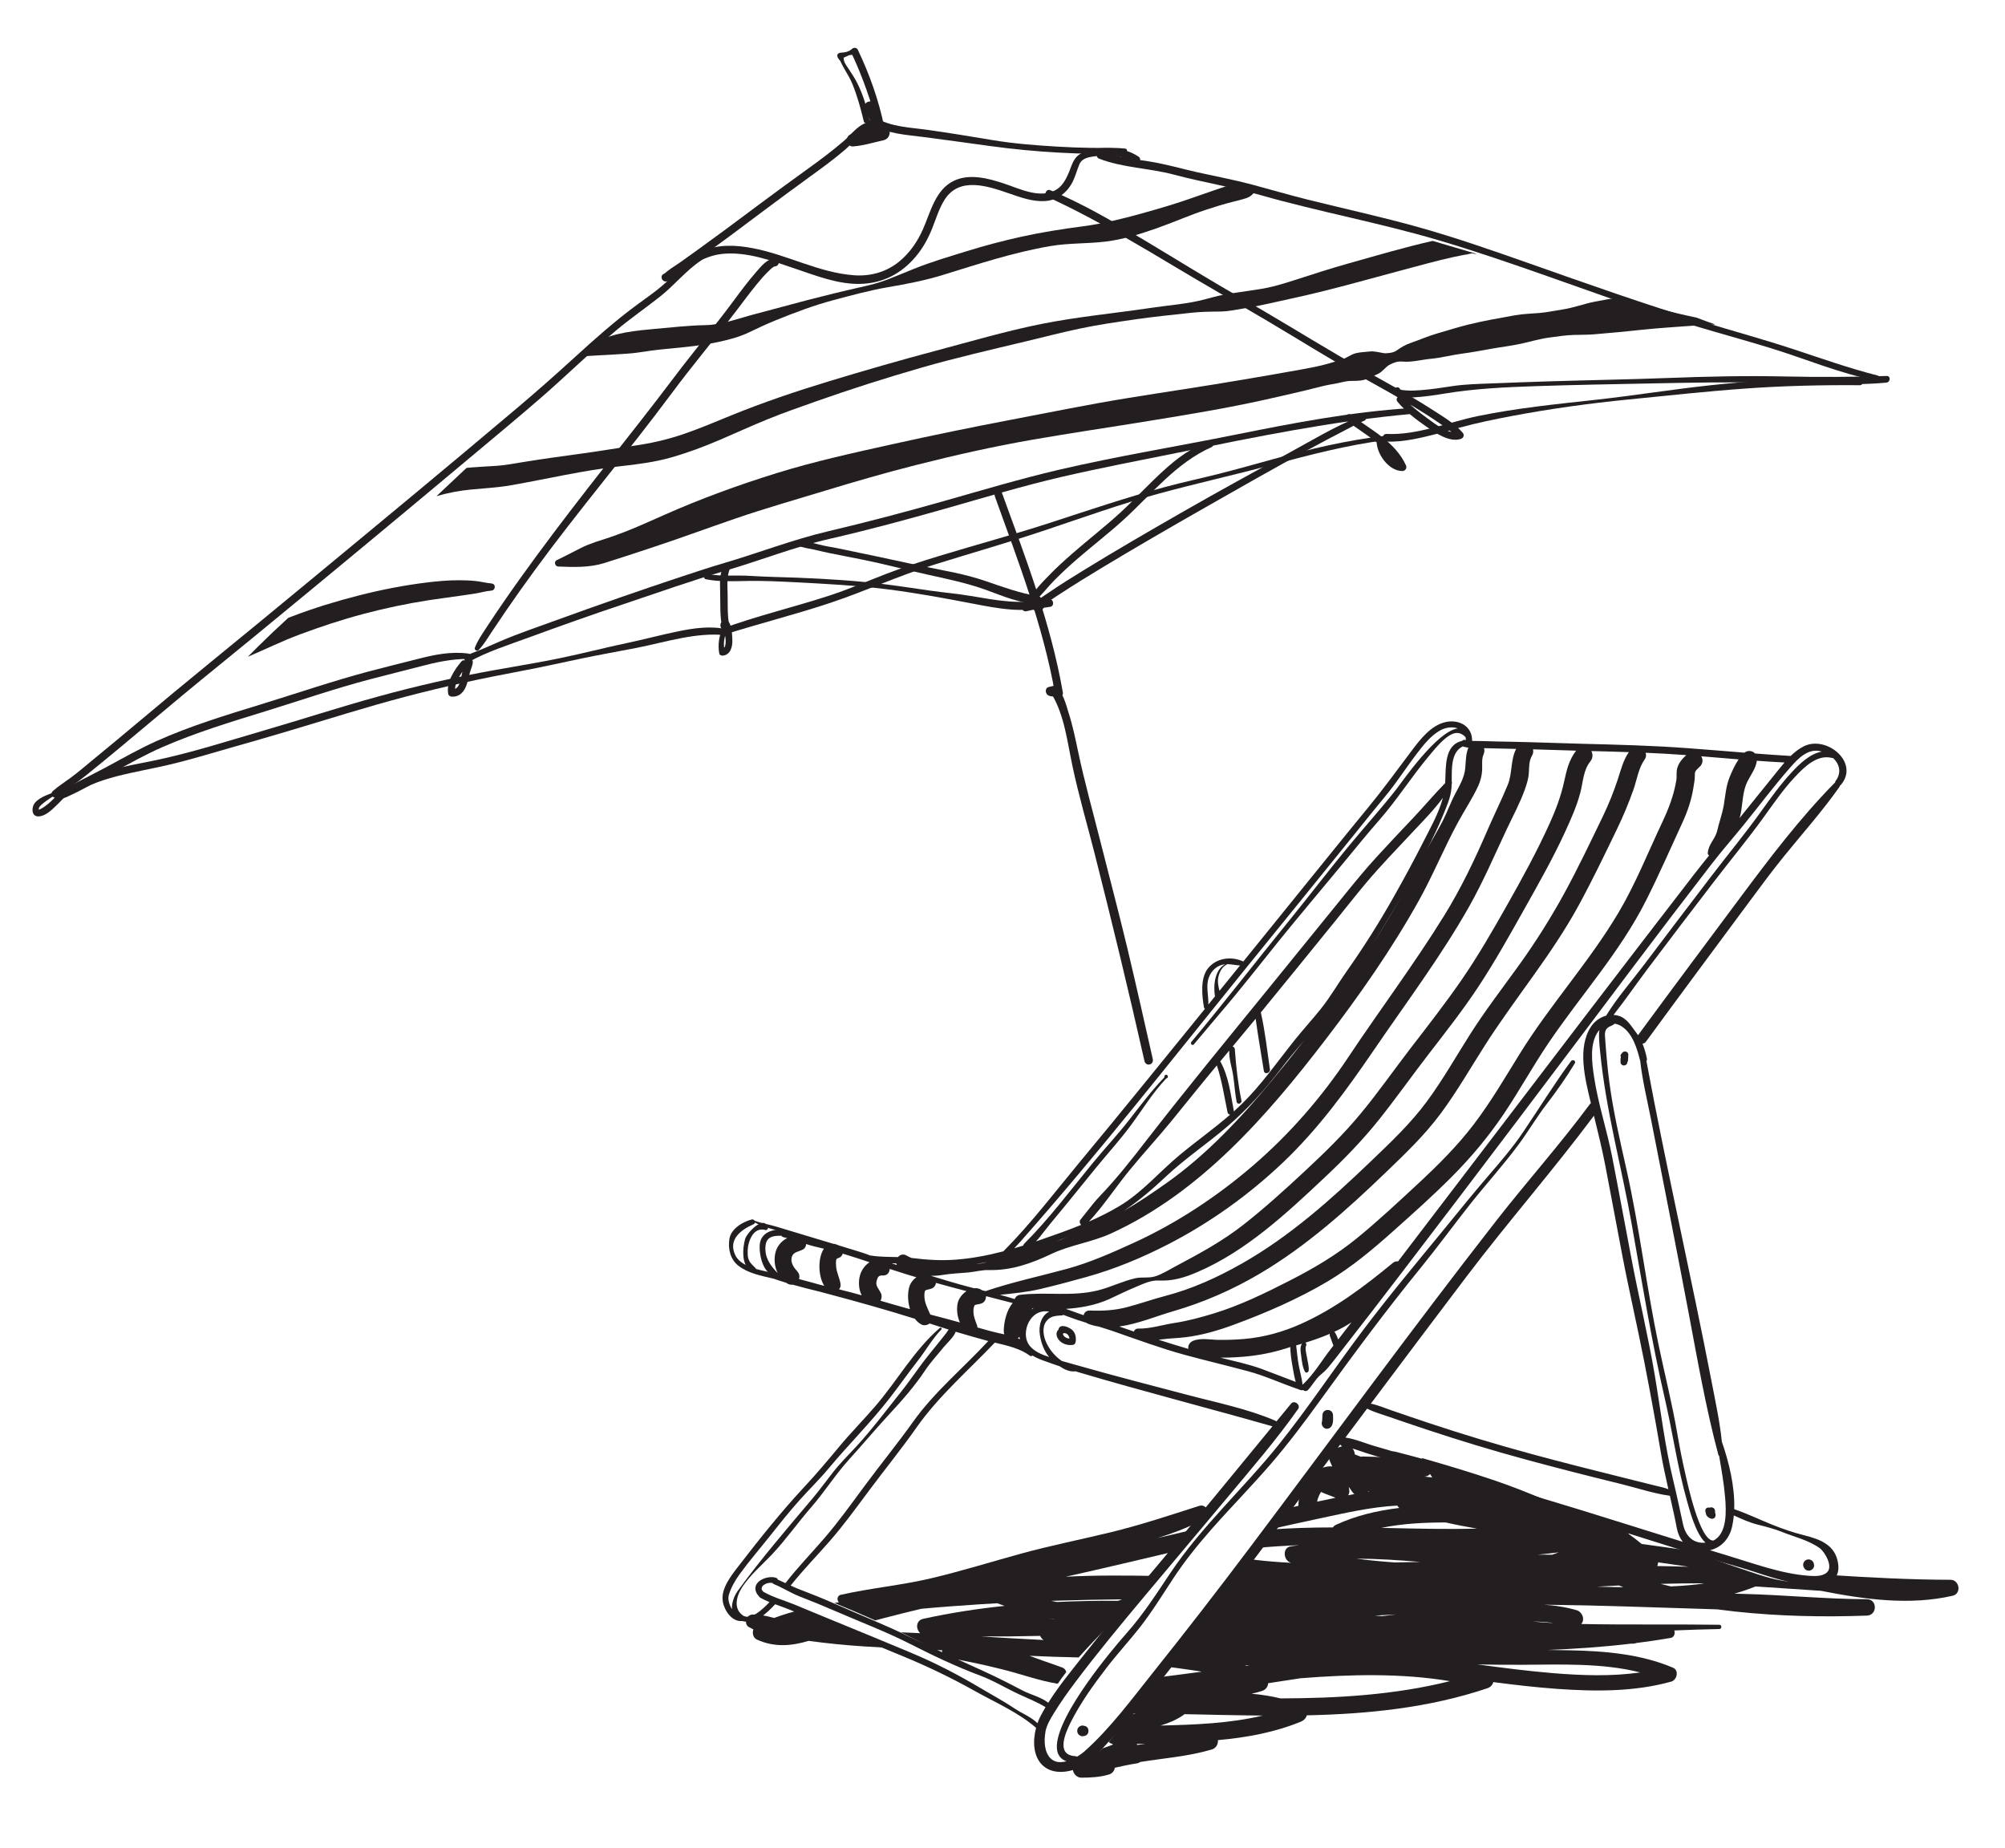
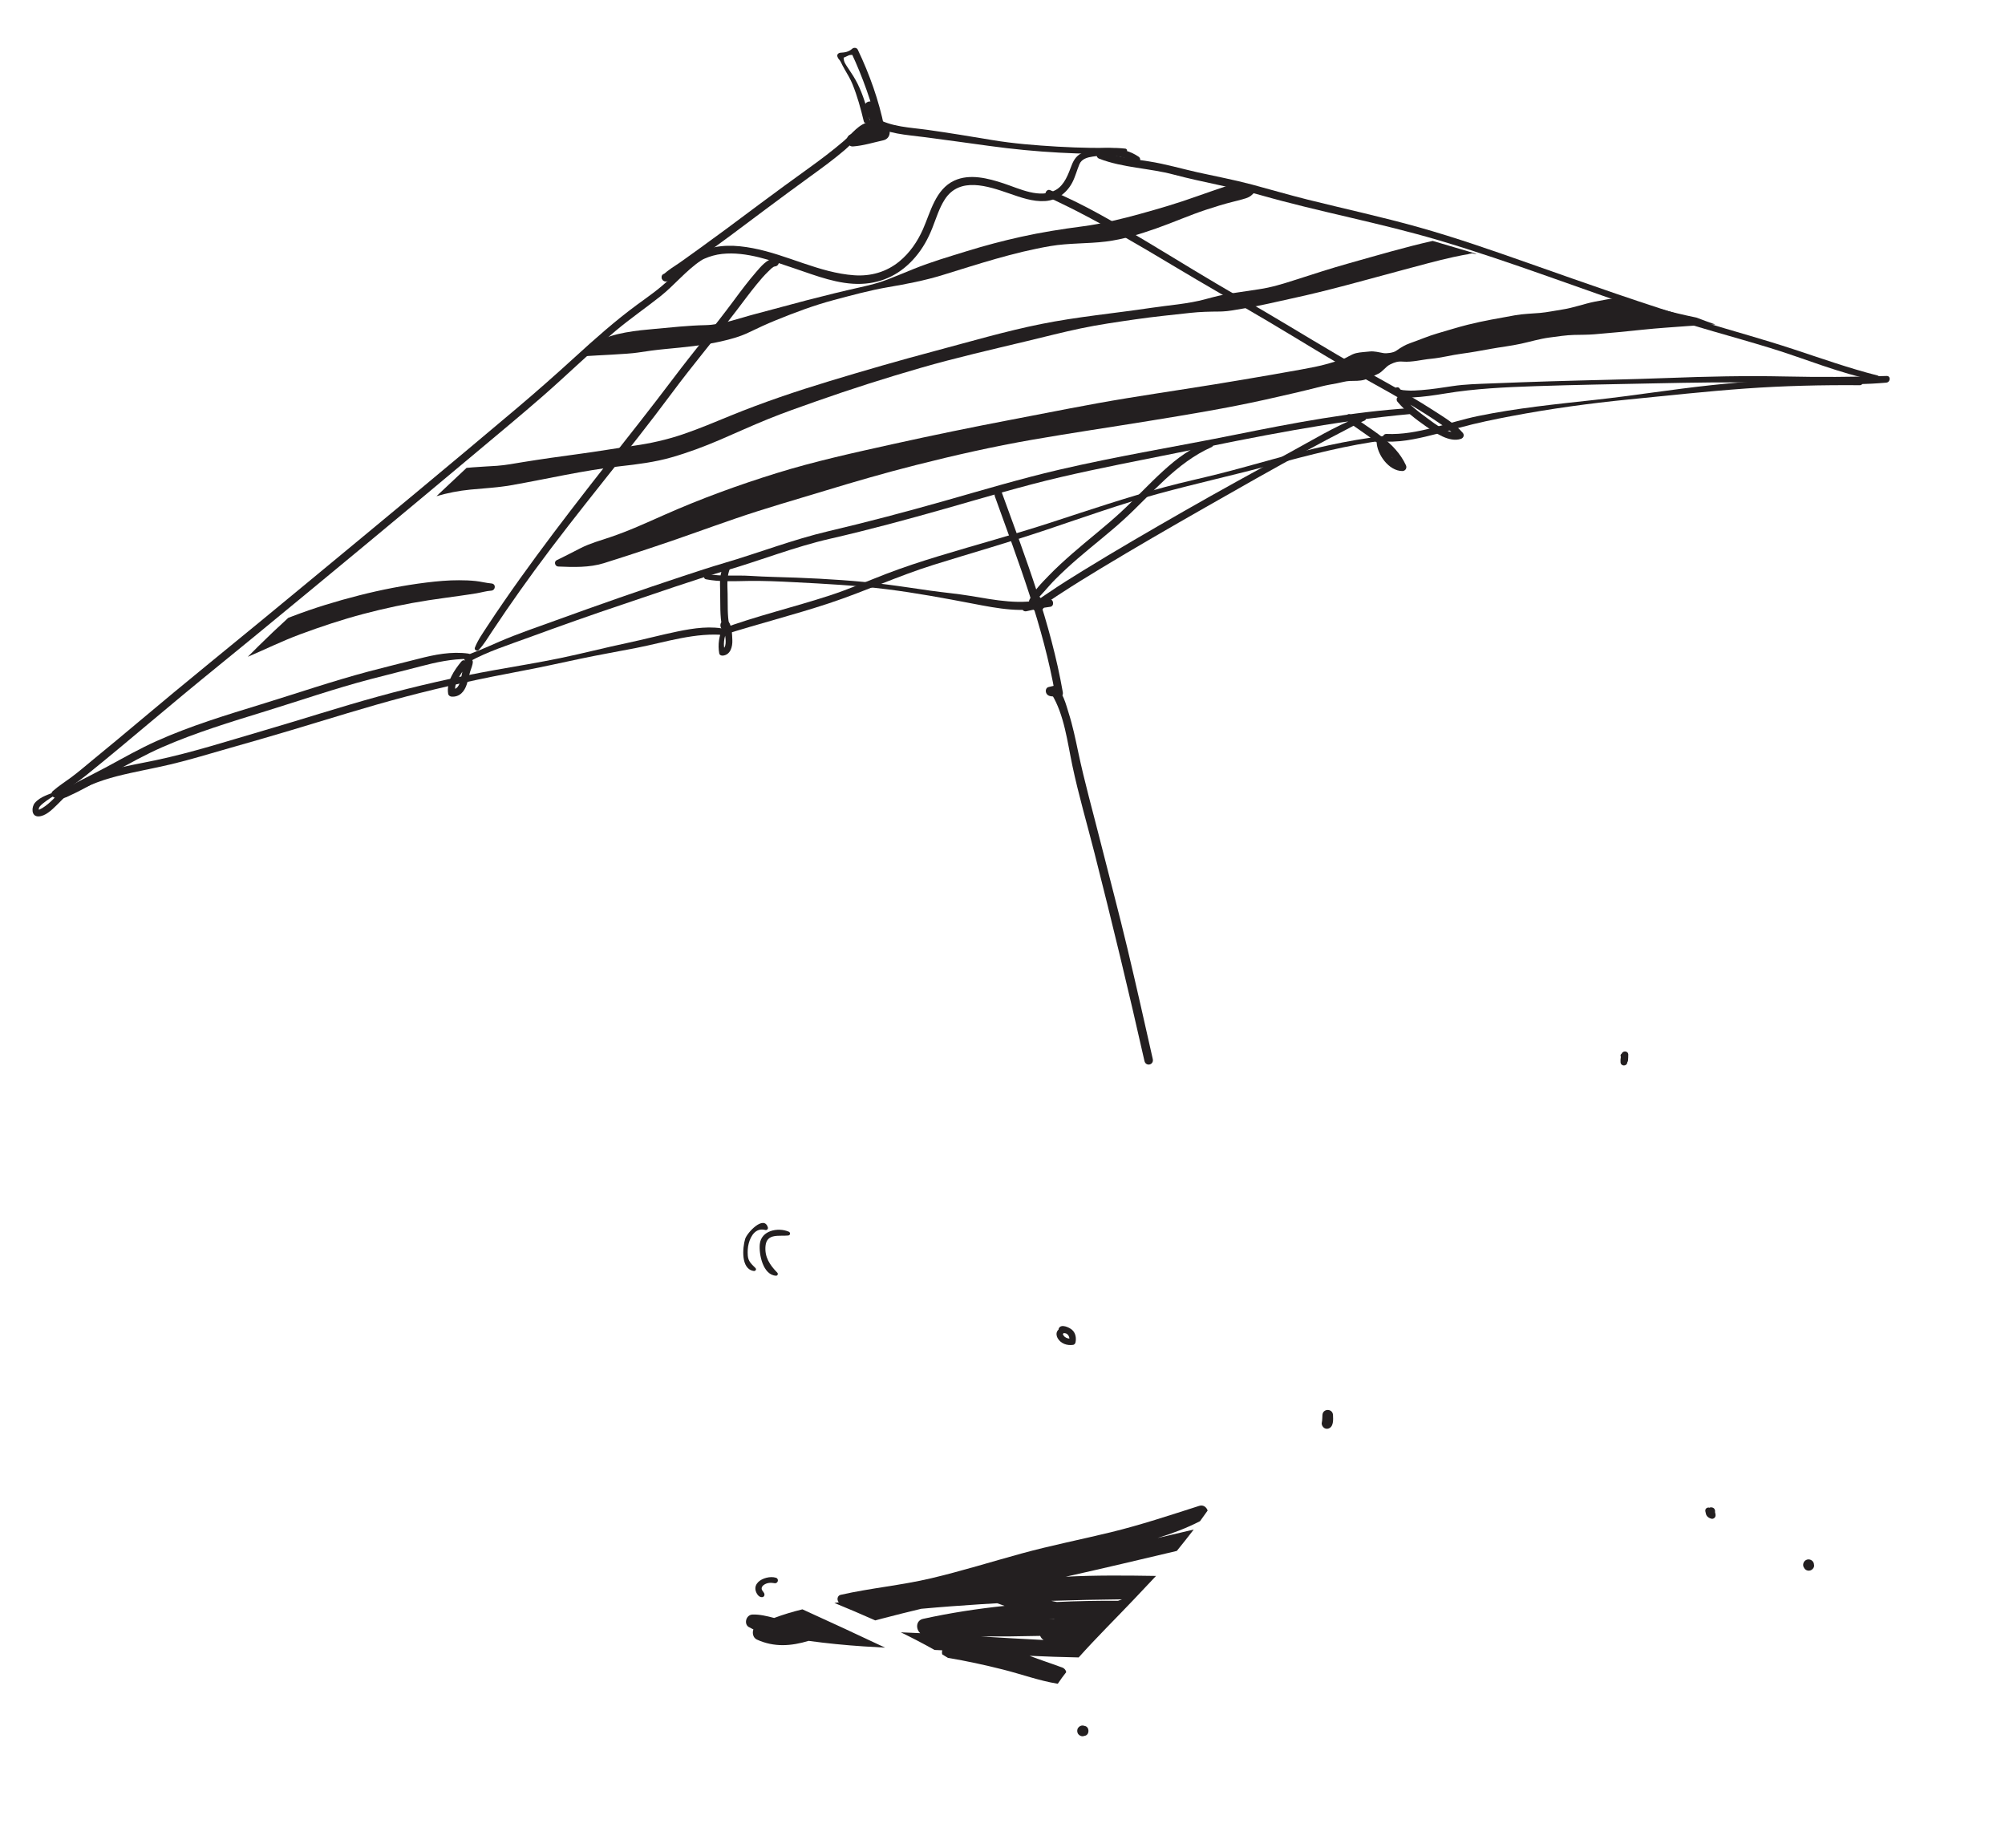
<svg xmlns="http://www.w3.org/2000/svg" id="Calque_1" viewBox="0 0 1172 1080">
  <defs>
    <style>.cls-1{fill:#231f20;}</style>
  </defs>
  <path class="cls-1" d="m447.35,718.9c-5.51-1.45-8.48,3.27-9.7,7.87-.61,2.31-.7,4.71-.54,7.08.24,3.47,2.28,5.04,4.5,7.31.78.79-.04,1.84-.99,1.7-7.68-1.08-6.59-13.62-5.05-18.72,1.11-3.67,11-14.2,13.28-6.74.28.91-.62,1.73-1.5,1.5h0Z" />
  <path class="cls-1" d="m460.7,722.13c-5.22.54-12.46-1.42-13.22,6.02-.67,6.58,2.58,11.32,6.89,15.71.61.62.19,1.81-.73,1.77-7.67-.34-10.12-12.6-9.5-18.51.83-7.91,10.53-9.91,16.87-7.25,1.21.51,1.04,2.13-.31,2.27h0Z" />
  <path class="cls-1" d="m452.66,925.32c-2.16-.42-4.53-.27-6.34,1.16-.67.53-1.14,1.18-1.11,2.05.04,1.39,1.73,2.08,1.65,3.62-.04.79-.59,1.28-1.36,1.36-2.08.2-3.54-2.42-3.87-4.18-.33-1.77.32-3.38,1.56-4.63,2.37-2.37,7.14-3.55,10.35-2.55,2.06.64,1.2,3.59-.88,3.19h0Z" />
  <path class="cls-1" d="m951.24,620.87c-.21,2.52-3.82,2.51-3.98-.05-.07-1.03,0-2.07.19-3.09-.03-.11-.06-.22-.1-.33-.25-.68.07-1.23.57-1.53.74-1.98,3.92-1.68,3.87.61-.03,1.09-.03,2.17-.14,3.26-.04.42-.17.82-.41,1.13Z" />
  <path class="cls-1" d="m1002.8,885.73c.01,1.28-1.27,2.26-2.5,1.91-1.12-.32-2.16-.88-2.76-1.92-.2-.35-.34-.76-.42-1.16-.03-.16-.06-.31-.1-.47-.04-.16-.26-.69,0-.12-.42-.95-.28-2.03.68-2.6.47-.28,1.08-.31,1.6-.14.3-.18.64-.28.99-.24.63.07,1.18.2,1.63.68.55.58.71,1.35.56,2.12.01.04.02.08.04.13.18.59.29,1.2.3,1.82Z" />
  <path class="cls-1" d="m628.65,784.72c.58-2.66.12-5.69-2.08-7.54-1.61-1.36-6.29-3.57-7.63-.82-.14.28-.18.54-.18.79-.26.21-.5.46-.68.76-.78,1.28-.58,2.92.14,4.19,1.82,3.22,5.59,4.5,9.1,3.94.61-.1,1.2-.75,1.33-1.33Zm-4.74-4.87c.78.73,1.15,1.59,1.19,2.55-1.31-.12-2.68-.72-3.37-1.79-.37-.58-.46-.68-.37-.99,0,.12.36-.45.36-.45.01-.01.03-.02.04-.03.78.06,1.56.16,2.15.71Z" />
  <path class="cls-1" d="m1055.57,911.86c1.76-1.03,4.15-.09,4.67,1.9.1.37.13.75.17,1.13.15,1.36-1.07,2.68-2.3,3.02-.81.22-1.69.11-2.41-.32-.77-.45-1.11-1.08-1.44-1.87.06.16.12.32.18.49-.9-1.48-.33-3.48,1.14-4.35Z" />
  <path class="cls-1" d="m634.12,1014.53c-.09.02-.18.03-.26.05-.58.23-1.19.3-1.88.11-1-.27-1.98-1.14-2.19-2.19-.15-.75-.15-.92,0-1.67.21-1.05,1.2-1.92,2.19-2.19.69-.19,1.31-.12,1.88.11.09.02.18.03.26.05,2.85.55,2.85,5.2,0,5.74Z" />
  <path class="cls-1" d="m776.41,834.99c-.97.27-2.1,0-2.8-.74-.62-.66-1.03-1.41-1.03-2.34.03-.39.09-.77.18-1.15.03-.13.05-.21.06-.27,0-.04,0-.1.02-.16.11-1.07.11-2.17.17-3.25.19-3.98,5.99-3.99,6.18,0,.13,2.65.42,6.99-2.77,7.89Z" />
-   <path class="cls-1" d="m422.5,936.25c1.01,5.05,5.14,11.54,11.06,11.24.11,0,.2-.02.3-.04,7.37,2.21,14.38-4.61,19.26-9.8,2.81,1.05,5.65,2.02,8.45,3.16,7.3,2.97,14.55,6.04,21.85,9,14.78,6.01,29.53,12.1,44.27,18.18,14.5,5.99,28.45,12.68,42.13,20.36,12,6.74,25.36,12.44,35.81,21.53-2.02,7.58-1.77,16.61,3.78,21.88,6.03,5.73,15.69,4.31,22.58.87,5.62-2.81,10.27-8.33,14.46-12.86,23.82-25.73,45.23-54.04,66.53-81.89,22.76-29.76,45.13-59.81,67.59-89.79.96-1.28,1.91-2.55,2.87-3.83.28.59.83,1.04,1.72,1.18,6.06.91,11.65,3.46,17.52,5.12,3.68,1.04,7.34,2.15,11,3.25,9.78,2.93,19.53,5.95,29.25,9.04,20.34,6.47,40.73,12.61,61.2,18.69,28.23,8.39,56.28,17.42,84.38,26.24,12.51,3.92,25.32,7.06,37.76,11.17,6.36,2.1,12.76,4.11,19.29,5.61,9.48,2.17,31.27,5.66,28.88-10.77-1.56-10.73-10.33-14.06-19.72-16.43-6.79-1.71-12.74-3.77-19.25-6.4-7.3-2.95-14.27-6.33-21.75-8.87.44-13.14-3.05-27.38-7.11-39.09-.03-.09-.07-.18-.11-.26-1.16-11.44-3.62-22.82-5.78-34.06-12.15-62.96-26.63-125.45-38.31-188.5.25-.41.38-.93.25-1.53-.59-2.89-1.4-5.83-2.55-8.62.76-.11,1.5-.5,2.06-1.26,19.9-27.21,40-54.27,60.08-81.34,6.65-8.97,13.26-17.95,20.29-26.63,10.95-13.52,22.61-26.57,32.63-40.8.18-.26.27-.52.3-.78.2-.09.39-.23.55-.43,11.25-13.13-8.41-29.28-21.69-22.57-2.81,1.42-5.32,3.39-7.62,5.62-6.94-.41-13.87-.91-20.8-1.44-1.51-1.67-4.24-2.03-6.22-.49-11.22-.89-22.43-1.84-33.65-2.66-20.11-1.48-40.23-2-60.38-2.51-13.97-.35-27.92-.93-41.9-1.2-5.88-.11-11.77-.21-17.65-.41-1.77-.06-3.72.01-5.63-.08.27-8.33-7.37-12.79-15.38-11.04-8.56,1.87-14.83,9.99-19.81,16.62-8.52,11.32-16.75,22.65-25.75,33.59-8.1,9.85-16.15,19.74-24.16,29.66-16.2,20.06-32.43,40.11-48.66,60.14-.06-.04-.1-.09-.17-.12-7-3.22-15.74-1.93-20.54,4.2-4.51,5.77-3.39,16.07-2.23,22.76.06.35.29.59.57.74-24.27,29.87-48.45,59.83-73.05,89.43-14.48,17.43-28.53,36-44.54,52.09-.08.08-.13.15-.19.23-9.21,2.41-18.57,4.21-28.08,4.9-8.77.64-16.95.09-25.65-1,0,0,0,0-.01,0-1-.4-1.98-.86-2.92-1.41-1.98-1.17-3.88-.47-5.02.9-5.28-.13-10.57-.04-15.84-.92-.15-.02-.29-.02-.42-.01-2.3-.97-4.75-1.71-6.89-2.39-3.8-1.21-7.61-2.36-11.43-3.5-1.16-.57-2.23-.88-3.21-.95-3.09-.92-6.19-1.83-9.27-2.78-8.03-2.46-16.09-4.84-24.13-7.28-4.05-1.23-8.46-1.88-12.41-3.37-.07-.03-.13-.03-.19-.02-.33-.56-.95-.95-1.67-.77-5.31,1.37-12.09,5.37-13.07,11.37-.92,5.65.51,12,5.26,15.66,5.97,4.6,13.41,5.84,20.58,7.58,2.42.85,4.86,1.63,7.31,2.37.3.2.61.4.94.57,1,.54,1.98.68,2.88.55,5.31,1.51,10.66,2.86,16.04,4.15,1.9.52,3.81,1.04,5.72,1.54,16.61,4.4,33.26,9.09,49.7,14.25,1.06,1.4,2.32,2.57,3.83,3.36,1.48.78,3.47.42,4.77-.61.9.29,1.8.58,2.69.87,2.81.93,5.63,1.82,8.45,2.69-.39.38-1.07,1.59-1.4,2.03-1.08,1.41-2.19,2.8-3.31,4.18-2.33,2.89-4.67,5.78-7,8.67-5.73,7.13-10.71,14.78-16.44,21.92-8.51,10.61-16.71,21.64-25.93,31.65-4.5,4.88-9.31,9.58-13.41,14.81-4.06,5.17-7.92,10.5-12.15,15.53-14.87,17.63-29.92,35.07-43.49,53.72-2.09,2.87-3.88,7.2-3.49,10.97-1.75-2.65-2.6-6.1-1.84-8.53,1.36-4.34,3.6-8.28,6.26-11.95,5.39-7.43,11.43-14.42,17.14-21.61,5.73-7.22,11.46-14.45,17.59-21.34,5.63-6.34,11.74-12.21,17.17-18.73,11.67-14.03,24.78-26.97,35.95-41.4,5.58-7.21,10.81-14.66,16.42-21.85,4.6-5.89,8.43-12.76,13.65-18.1.58-.59-.28-1.43-.9-.9-15.11,13.04-24.97,31.02-37.94,46-6.89,7.95-14.3,15.48-21.02,23.57-6.61,7.96-13.18,15.75-20.23,23.32-13.65,14.65-26.34,30.57-38.57,46.43-4.19,5.43-10.52,13.31-9.02,20.76Zm190.25,58.96c-4.57-3.52-10.27-4.63-15.34-7.31-7.06-3.74-14.15-7.31-21.4-10.66-14.7-6.78-29.48-13.26-44.02-20.4-14.5-7.12-29.54-13.02-44.28-19.59-6.93-3.09-14-5.85-21.07-8.58-1.52-.59-3-1.25-4.48-1.94,7.24-9.16,15.55-17.56,23.19-26.37,7.87-9.07,14.89-18.74,22.06-28.37,9.4-12.64,19.3-24.79,28.35-37.67,12.89-18.35,30.35-33.41,45.74-49.59,7.05,1.67,14.97,3.45,20.38,7.6.62.48,1.24.35,1.66-.06,1.75,1.08,3.7,1.98,5.8,2.75,3.33,1.23,6.7,2.41,10.09,3.55,2.74,1.87,5.85,3.3,9.01,2.96.06,0,.12-.03.18-.05.65.2,1.3.4,1.95.6,37.56,11.13,75.56,20.84,113.23,31.57-21.86,26.6-43.65,53.25-65.81,79.62-14.75,17.55-29.52,35.09-43.7,53.1-7.3,9.27-15.17,18.69-21.53,28.83Zm-4.85-214.64c.79,4.65,2.39,9,5.36,12.58-1.04-.36-2.07-.73-3.1-1.13-4.52-1.74-9.2-4.56-10.26-9.73-1.44-7.04,3.3-15.99,11.26-15.88.74.01,1.47.06,2.2.14-4.5,2.23-6.49,7.96-5.46,14.01Zm153.44,28.57c-.32-3.8-1.56-7.6-2.21-11.33-.66-3.81-1.04-7.64-1.47-11.47.38-.11.76-.2,1.14-.31.74-.21,1.51-.44,2.27-.67-1.36,1.92-.8,4.82-.5,6.99.42,3,.71,6.6,2.19,9.3.61,1.12,2.1.49,2.21-.6.24-2.38-.56-5.03-.93-7.37-.24-1.55-1.41-5.66-.56-7.16.38-.68.07-1.39-.46-1.75,4.65-1.43,9.53-3.13,14.31-5.19-.14.42-.14.91.07,1.41.77,1.75,1.28,3.7,2.04,5.49-.31.4-.63.81-.94,1.2-6.03,7.64-10.1,15.04-16.95,21.55-.07-.03-.13-.07-.2-.09,0,0,0,0-.01,0Zm20.89-26.23c-.45-1.32-1.04-2.6-1.67-3.77-.18-.33-.4-.56-.65-.71,3.5-1.62,6.89-3.47,10.06-5.55-2.57,3.36-5.15,6.7-7.74,10.03Zm-24.82,24.79c-6.61-2.46-13.16-5.11-19.78-7.54-7.84-2.88-16.19-4.6-24.3-6.64.22,0,.45,0,.67,0,5.75,0,11.45-.31,17.16-.99,7.85-.93,15.59-2.68,23.06-5.22.08,3.85.65,7.71,1.34,11.48.53,2.91.97,6,1.85,8.91Zm-62.74-19.28c-5.84-1.71-11.64-3.49-17.43-5.36.64-.07,1.28-.16,1.93-.24,4.58-.61,9.18-.67,13.76-1.23,9.63-1.17,19.01-3.9,28.1-7.25,18.8-6.91,37.99-15.24,55.22-25.49,13.74-8.18,26.07-18.52,37.97-29.14,11.76-10.49,23.58-21.02,34.69-32.2,11.12-11.18,21.22-23.25,30.03-36.33,9.13-13.54,16.98-27.9,26.13-41.43,18.91-27.98,41.77-53.04,57.09-83.4,7.56-14.98,14.29-30.41,21.32-45.65,2.95-6.41,5.15-12.92,6.31-19.89.45-2.69.97-5.37.91-8.1-.05-2.12.86-2.59,2.92-4.64,1.95-1.94,1.89-4.28.81-6.04,7.29.59,14.57,1.22,21.86,1.81-2.2,3.24-3.96,7.19-5.27,10.41-2.13,5.25-2.45,10.66-3.37,16.18-.88,5.23-2.72,10.03-3.9,15.16-1.12,4.86-5.23,7.9-5.5,13.11-.03.53.32,1.02.78,1.3-3.15,3.91-6.29,7.83-9.36,11.81-41.31,53.48-82.28,107.25-123.26,160.99-16.39,21.49-32.78,42.99-49.2,64.46-.99-.14-2.07.1-3.05.91-16.87,13.89-33.67,26.62-53.71,35.63-10.41,4.68-21.68,7.81-33.07,8.79-5.1.44-10.18.6-15.3.53-4.71-.06-10.24-1.27-14.67.57-2.09.87-3.17,2.89-2.75,4.74Zm332.26-343.77c5.39.39,10.79.74,16.19,1.01-2.33,2.69-4.5,5.53-6.65,8.15-6.6,8.09-13.08,16.27-19.66,24.38.33-1.02.61-2.07.81-3.17,1.07-5.96,1.05-12.8,3.83-18.29,1.98-3.9,4.98-7.7,5.48-12.08Zm-372.64,330.66c10.73-1.46,21.6-6.06,31.38-8.89,17.75-5.14,34.59-12.5,50.51-21.87,27.37-16.11,51.26-37.53,74.04-59.47,11.37-10.94,22.68-21.72,32.08-34.45,9.33-12.63,17.11-26.19,25.54-39.4,17.74-27.84,39.1-52.98,54.96-82.07,8.01-14.7,15.26-29.8,22.54-44.88,3.58-7.42,6.7-14.93,9.45-22.69,2.09-5.91,2.89-12.51,6.58-17.72.92-1.29.99-2.67.55-3.9,7.92.34,15.84.78,23.75,1.37-2.33,2.18-4.37,4.47-5.26,7.64-.66,2.33-.15,4.89-.56,7.26-1.52,8.84-4.43,16.37-8.24,24.45-8.32,17.6-15.53,35.83-25.47,52.61-17.19,29.01-40.09,53.99-57.79,82.63-8.54,13.82-16.75,27.84-26.56,40.82-9.64,12.75-21,24.06-32.69,34.91-11.69,10.85-23.38,21.8-35.73,31.89-12.46,10.18-25.71,17.92-40,25.2-14.21,7.25-28.64,14.28-43.94,18.95-7.48,2.28-15.22,4.38-22.96,5.55-6.97,1.06-14.04,3.42-21.11,3.28-1.4-.03-2.25.74-2.57,1.73-2.83-.97-5.66-1.95-8.49-2.94Zm-23.39-7.47c-2.63-.92-5.23-1.93-7.87-2.83,8.85-.55,17.57-2.22,25.29-5.69,4.95-2.23,9.75-4.72,14.78-6.78,4.28-1.75,9.27-4.34,13.95-4.11,8.59.42,15.33-1.69,23.11-5.04,28.27-12.17,52.02-34.35,74.14-55.17,11.46-10.78,22.27-21.86,32.07-34.19,9.89-12.44,19.08-25.42,28.78-38,10-12.97,20.16-25.87,29.17-39.56,9.42-14.3,17.81-29.31,26.19-44.23,8.44-15.02,17.05-30.17,24.26-45.83,3.46-7.52,6.97-15.33,9.05-23.37,1.58-6.1,1.66-12.89,5.78-17.99,1.59-1.97,1.53-4.27.61-6.07,7.3.18,14.59.37,21.89.63-3.38,4.91-4.63,10.44-6.53,16.17-2.42,7.28-5.28,14.41-8.62,21.32-7.29,15.05-14.46,30.19-22.48,44.87-7.96,14.56-16.78,28.54-26.47,42.02-9.57,13.31-19.61,26.31-28.42,40.14-8.42,13.23-16.14,26.94-25.46,39.58-9.6,13.01-21.25,23.99-32.88,35.13-23.16,22.2-47.25,43.75-75.29,59.66-14.28,8.1-28.87,14.78-44.8,18.94-7.49,1.96-14.78,4.57-22.26,6.54-7.23,1.91-14.32,2.3-21.77,2-2.13-.09-3.35,1.17-3.7,2.72-.84-.28-1.68-.56-2.52-.85Zm265.16-329.87c8.42.25,16.84.54,25.26.77-4.25,5.55-5.55,11.26-7.04,18.15-1.8,8.34-4.9,16.53-8.41,24.29-7.41,16.39-16.1,32.23-24.95,47.88-8.4,14.85-16.96,29.76-26.66,43.8-9.32,13.49-19.4,26.42-29.4,39.4-9.93,12.88-19.21,26.24-29.6,38.76-9.99,12.05-21.05,22.8-32.5,33.45-11.59,10.79-23.31,21.43-35.76,31.23-12.44,9.78-25.84,17-39.74,24.38-3.86,2.05-8.13,4.8-12.33,6.01-3.76,1.08-7.53.16-11.37,1.04-7.39,1.69-14.24,5.17-21.59,7.03-15.05,3.82-30.37.83-45.55,2.62-1.8.21-2.88,1.26-3.27,2.5-2.86-.89-5.75-1.71-8.65-2.48,7.92-.83,15.85-1.57,23.63-3.4,9.11-2.14,18.16-4.58,27.17-7.1,16.38-4.57,32.18-11.16,47.3-18.92,24.48-12.57,47.07-28.73,67.05-47.65,21.01-19.91,37.46-42.61,53.71-66.4,18.79-27.53,38.91-54.31,55.35-83.36,8.32-14.71,14.89-30.13,22.08-45.39,3.56-7.57,7.68-15.15,10.5-23.03,1.15-3.22,2.16-6.41,2.38-9.85.23-3.48,0-6.9,1.83-9.99.78-1.32.89-2.6.57-3.72Zm-37.74-1c-1.55,3.85-1.46,7.67-1.81,11.84-.46,5.54-3.31,10.29-5.86,15.1-2.79,5.27-4.73,10.89-7.47,16.19-2.83,5.47-6.05,10.69-8.92,16.15-.03.06-.06.12-.09.18,3.31-6.43,6.48-12.94,9.2-19.64,2.08-5.12,4.59-10.46,5.06-16.04.07-.8.11-1.65.13-2.54.25-.49.22-.99.02-1.4.06-7.62-.49-17.21,6.5-20.58.13.08.28.14.44.19.88.28,1.83.44,2.79.55Zm-116.01,187.99c-1.58-10.93-2.81-22.04-5.21-32.83-.03-.13-.07-.24-.12-.35,14.58-17.75,29.02-35.62,43.5-53.45,6.2-7.63,12.25-15.42,18.6-22.92,8.34-9.86,17.37-19.13,26.18-28.57,6.06-6.49,12.78-13.19,18.18-20.56-2.33,8.83-7.35,17.68-11.29,25.45-5.45,10.74-11.19,21.37-17.11,31.85-8.46,15-17.59,29.58-27.53,43.64-5.32,7.52-9.87,15.54-15.66,22.73-4.94,6.13-10.27,11.94-15.18,18.09-10.1,12.63-19.32,26.03-30.94,37.36-1.48,1.44-2.99,2.85-4.52,4.22.01-.17,0-.34-.03-.52-1.82-9.62-2.94-19.71-7.69-28.41-.07-.13-.15-.23-.25-.31,1.78-2.11,3.53-4.24,5.31-6.36-.23,5.08,1.56,9.76,2.3,14.76.75,5.07,1.02,10.21,2.01,15.24.36,1.84,3.19,1.06,2.81-.78-2.02-9.77-3.18-20.06-3.87-30.01-.06-.92-.66-1.42-1.32-1.53,4.51-5.41,9.02-10.82,13.5-16.26,1.37,10.19,3.21,20.34,4.79,30.49.36,2.35,3.88,1.33,3.55-.98Zm-105.78,89.02c8.5-9.17,15.4-19.76,23.27-29.45,8.15-10.03,16.94-19.47,25.1-29.48,8.79-10.78,17.47-21.68,26.4-32.35,2.99,8.97,4.32,18.18,6.25,27.41.19.92.84,1.33,1.54,1.35-9.58,8.32-19.91,15.6-29.69,23.75-11.76,9.79-21.85,21.84-35.1,29.74-5.78,3.45-11.72,6.39-17.78,9.04Zm183.31-191.18c-5.59,9.91-11.41,19.68-17.59,29.27,6.07-9.63,11.95-19.39,17.59-29.27Zm1.88-3.33s-.04.07-.06.11c.02-.04.04-.07.06-.11Zm-59.44,88.66c-6.08,7.83-12.27,15.57-18.59,23.19-18.38,22.17-38.5,43.72-62.14,60.37-8.08,5.69-16.15,11.19-24.66,16.05,8.83-5.88,16.72-12.64,24.69-20.13,11.28-10.6,24.1-19.14,35.83-29.19,11.92-10.2,22.09-21.66,31.62-34.09,4.23-5.51,8.74-10.85,13.24-16.2Zm-291.1,118.98c1.55.49,3.11.96,4.68,1.35,1.91.47,3.82.92,5.74,1.38-3.57,5.17-3.48,15.97.22,21.69-.76-.18-1.52-.37-2.28-.55-4.15-1.17-8.3-2.31-12.47-3.39.45-1.44.23-3.12-1.05-4.53-1.92-2.12-4-4.99-3.26-8.07.82-3.45,3.97-3.23,6.74-4.79,1.07-.6,1.68-1.85,1.69-3.08Zm123.74,55.01c.36-.21.69-.46.99-.75.07.49.17.96.28,1.41-.41-.24-.83-.46-1.26-.66Zm9.12-17.43c-.35.2-.69.41-1.02.63.16-.22.32-.44.46-.68.18.02.37.03.56.04Zm-72.11.47c-.69-.19-1.38-.36-2.06-.55-5.09-1.4-10.14-2.88-15.2-4.37.79-1.36.92-3.18.18-4.59-1.49-2.88-3.21-4.17-2.4-7.08.73-2.66,1.44-3.17,3.62-3.09,2.62.1,3.93-1.79,3.96-3.83,3.19,1.05,6.38,2.08,9.59,3.07,2.02.62,4.05,1.22,6.07,1.82-2.1,1.39-3.67,3.58-4.31,6.07-.92,3.59-.76,8.33.55,12.56Zm-39.12-32.39c5.18,1.57,10.32,3.27,15.46,4.98-2.56,1.65-4.63,4.4-5.53,7.5-1.08,3.71-.86,8.34.96,11.83-4.41-1.24-8.83-2.43-13.3-3.5.67-.71,1.07-1.65.95-2.8-.38-3.55-2.28-6.74-2.58-10.34-.12-1.45-.29-3.05.14-4.48.03.07.43-.5,1.05-.65,1.41-.33,2.3-1.38,2.64-2.6.07.02.14.04.21.06Zm28.45,5.58c.88.03,1.76.05,2.64.07.07.33.21.66.38.97-1.01-.34-2.01-.69-3.02-1.03Zm43.69,16.28c-2.54,1.68-4.57,4.36-5.15,7.03-.75,3.47-.33,7.73,1.3,11.29-5.75-1.6-11.52-3.13-17.3-4.63-1.58-3.55-3.47-6.96-3.47-11,0-.97.09-2.87.66-3.14,1.69-.8,3.88-.55,5.22-2.23.6-.75.85-1.46.87-2.13,5.94,1.66,11.9,3.25,17.88,4.81Zm11.79,3.05c5.08,1.3,10.16,2.6,15.23,3.91-3.64,4.28-5.11,10.9-5.25,16.19-.02.79.11,1.49.34,2.1-.69-.14-1.38-.28-2.05-.43-4.61-1.01-9.16-2.26-13.69-3.57.02-.39-.03-.79-.19-1.21-1.31-3.54-2.4-5.97-2.06-9.84.06-.67.63-1.94.58-1.92,1.22-.7,3.15-.48,4.67-1.37,1.42-.84,2.08-2.34,1.98-3.82,0,0,0,0,.02,0,.14-.02.28-.03.43-.05Zm-119.64-37.58c-.78,1-.67,2.68.91,3.02.72.15,1.44.33,2.15.52-3.17,1.51-5.82,4.54-6.78,8.05-1.09,3.98-.67,8.54,1.16,12.32-.49-.17-.98-.32-1.47-.49-.75-.26-1.36-.08-1.78.33-7.21-1.47-18.19-3.49-21.43-10.12-4.5-9.24,3.21-14.95,10.67-18.22.49-.22.72-.6.76-1.01,3.29,1.97,7.39,3.04,10.99,4.15,1.6.49,3.2.98,4.81,1.47Zm119.79,17.54c-2.02.66-4.23.99-6.47,1.17,2.16-.34,4.32-.73,6.47-1.17Zm139.24-174.07c-6.07,3.3-6.96,12.15-5.96,18.62,0,.06.03.1.04.16-1.29,1.59-2.58,3.19-3.88,4.78.19-5.22-1.57-10.64.25-15.72,1.52-4.24,5.04-7.41,9.54-7.83Zm8.72.72c-4.01,4.94-8.02,9.89-12.03,14.83-.65-2.68-1.25-5.4-.64-8.12.74-3.29,2.31-6.01,5.23-7.48,2.52.04,4.95.65,7.44.76Zm131.99-131.73c-.08-.02-.16-.03-.24-.06-.84-.24-1.51.03-1.94.52-10.53,2.44-9.42,15.21-9.9,24.67-6.46,6.59-12.4,13.72-18.76,20.42-7.18,7.57-14.35,15.16-21.4,22.86-6.46,7.06-12.48,14.41-18.5,21.84-14.95,18.47-29.95,36.91-44.94,55.35-23.89,29.38-48.02,58.66-71.2,88.59-8.55,11.05-17.16,22.03-26.85,32.13-2.88,3-5.52,6.36-8.08,9.64-.99,1.27-2.95,3.79-3.27,4.12-1.06,1.09-.65,2.5.26,3.25-7.62,3.13-15.41,5.87-23.3,8.6-1.07.37-2.13.74-3.2,1.1,1.66-1.71,3.13-3.67,4.53-5.47,2.88-3.72,5.86-7.31,8.87-10.92,7.35-8.83,14.47-17.84,21.76-26.72,6.78-8.26,14.03-16.24,20.39-24.83,6.78-9.16,12.59-18.8,20.47-27.13.06-.06.09-.13.12-.19,1.36-.03,1.35-2.15-.03-2.15-.85,0-1.18.81-.98,1.44,0,0,0,0,0,0-7.44,7.73-13.98,16.43-20.56,24.88-6.89,8.84-14.59,17.02-21.69,25.69-12.91,15.78-25.37,32.42-39.78,46.8-.33.33-.46.68-.47,1.01-1.76.55-3.53,1.09-5.3,1.61,1.26-1.32,2.5-2.65,3.71-4.02,45.63-51.56,88.23-106.01,131.56-159.5,21.41-26.44,42.92-52.8,64.25-79.29,5.85-7.27,11.69-14.55,17.65-21.74,6.55-7.91,11.99-16.55,18.24-24.67,3.81-4.96,8.14-10.55,13.75-13.58,3.25-1.76,7.13-2.17,10.11-1.07-12.32,1.65-32.85,31.65-35.98,35.64-9.13,11.65-19.13,22.64-28.53,34.08-11.52,14.01-22.52,28.43-33.97,42.51-19.18,23.58-37.78,47.69-57.25,71.02-.83,1,.58,2.44,1.44,1.44,5.26-6.13,10.34-12.4,15.6-18.52,11.91-13.86,23.1-28.34,34.59-42.55,11.96-14.8,24.29-29.28,36.39-43.95,7.28-8.83,14.49-17.72,22.03-26.34,10.19-11.65,18.5-24.82,28.42-36.71,2.92-3.51,5.8-7.16,9.26-10.16,4.26-3.68,8.4-5.64,12.51-1.39.13.55.21,1.13.23,1.76Zm-233.36,290.73s-.08.03-.12.05c-2.02.85-4.1,1.58-6.21,2.24,2.11-.79,4.22-1.55,6.33-2.3Zm260.26-285.63c.83.02,1.67.04,2.5.06-3.37,6.53-2.12,14.22-4.93,21.06-3.65,8.87-7.97,17.49-11.77,26.3-7.51,17.4-15.46,34.06-25.45,50.21-17.55,28.37-37.61,55.04-56.08,82.79-15.58,23.41-34.26,44.84-55.59,63.19-20.89,17.97-44.47,33.58-69.56,45.06-12.62,5.78-25.83,11.65-39.25,15.3-15.95,4.34-31.86,7.7-47.53,13-.67-.17-1.34-.34-2.01-.5-1.45-1.04-3.07-1.37-4.69-1.19-.94-.24-1.87-.48-2.8-.72-7.56-2-15.04-4.24-22.5-6.55,2.32.04,4.6-.11,6.78-.48,4.9-.82,10.07-1.01,15.02-1.46,4.04-.37,8.14-1.52,12.17-1.42,13,.34,24.79-3.84,36.4-9.36,11.19-5.32,23.7-6.86,35.04-12.04,52.2-23.88,91.23-68.77,125.5-113.51,19.79-25.84,38.51-52.59,54.38-81.04,8.31-14.9,14.73-30.76,22.86-45.71,3.85-7.08,8.49-14.01,11.86-21.31,1.28-2.77,2.05-5.83,2.26-8.87.2-2.94-.42-6.83.84-9.56.59-1.28.62-2.53.28-3.63,5.44.17,10.88.28,16.32.38Zm73.76,167.39c-.35-.53-.71-1.05-1.1-1.55-2.78-3.59-5.27-8.13-9.85-9.67-1.11-.37-2.25-.58-3.38-.64,6.85-8.71,13.17-17.91,19.81-26.75,12.69-16.89,25.5-33.68,38.36-50.44,9.69-12.63,19.89-24.97,29.24-37.85,5.82-8.02,11.41-16.28,18.18-23.55,5.52-5.93,13.3-13.99,22.26-11.57.19.05.37.06.53.04,3.64,3.44,5.12,8.44,1.43,13.4-.24.32-.34.66-.33.99-.14.08-.28.17-.41.3-20.16,20.51-37.79,43.76-54.96,66.78-19.99,26.79-39.98,53.58-59.79,80.51Zm-19.17,76.04c3.37,17.48,6.59,34.98,9.93,52.46,4.02,21.1,8.93,42,13.02,63.09,3.34,17.24,6.53,34.42,9.44,51.75,1.24,7.4,2.85,14.71,4.51,22.02-2.5-1-5.25-1.5-7.84-2.15-6.24-1.58-12.49-3.12-18.73-4.67-17.91-4.46-35.81-8.96-53.61-13.81-19.99-5.44-39.81-11.4-59.46-17.93-7.38-2.45-14.73-4.96-22.08-7.49-3.99-1.38-8.03-3.12-12.2-3.96,18.65-24.89,37.32-49.77,56.12-74.55,24.11-31.77,50.43-61.8,74.28-93.75,2.37,9.63,4.73,19.22,6.62,29Zm-3.97-78.44c.17-.23.35-.44.53-.65-.51,4.31.07,8.85.49,13.13,3.32,33.81,12.36,66.33,18.29,99.68,6.14,34.52,11.66,68.93,19.58,103.1,4.54,19.56,7.31,39.76,12.8,59.1,1.12,3.95,4.89,19.27,10.87,24.63-6.87.69-11.53-3.52-13.11-10.7-1.88-8.52-3.65-17.03-5.7-25.51-4.95-20.42-7.36-41.06-10.84-61.72-3.76-22.29-9.06-44.26-13.32-66.46-3.93-20.49-7.65-41.01-11.66-61.48-3.04-15.53-8.16-30.69-10.5-46.33-1.23-8.19-2.8-19.64,2.57-26.8Zm67.18,297.76c-8.13.39-15.48-35.03-16.57-39.72-1.74-7.53-3.2-15.11-4.51-22.73-3-17.43-7.32-34.56-10.95-51.87-7.12-34.04-11.17-68.65-18.78-102.6-3.75-16.75-7.65-33.45-9.94-50.48-1.13-8.39-1.85-16.76-2.46-25.19-.27-3.65-.84-6.46,3.21-8.12.98-.4,1.69-.82,2.31-1.37,1.43.21,2.86.75,4.25,1.68,6.27,4.18,8.8,12.77,10.57,19.74.02.09.06.17.09.25,1.26,11.4,4.07,22.79,6.27,33.99,7.4,37.66,14.85,75.34,21.98,113.05,5.25,27.78,10.11,55.89,17.42,83.21.08.3.26.51.47.67,1.37,8.12,2.84,16.31,3.51,24.43.63,7.62,1.32,20.99-6.87,25.06Zm7.82,8.64c-3.27-.98-6.53-1.99-9.8-2.99,6.76-1.59,11.31-6.81,12.88-13.61.5-2.18.84-4.42,1.05-6.71,4.52,2.05,9.25,4.2,14.01,5.38,4.69,1.16,9.86,2.52,14.31,4.31,7.33,2.96,15.28,4.73,21.84,9.39,2.84,2.02,8.11,10.63,4.3,14.18-2.67,2.49-7.37,2.25-10.74,2-16.28-1.21-32.3-7.29-47.85-11.95Zm-222.93-68.8c4.23-5.65,8.46-11.29,12.69-16.94,4.2,2.14,8.87,3.42,13.31,4.95,7.35,2.53,14.7,5.04,22.08,7.48,19.02,6.29,38.18,12.12,57.52,17.36,18.46,5.01,37.01,9.72,55.59,14.28,9.31,2.29,18.86,5.53,28.36,6.84.04,0,.08,0,.12,0,1.43,6.3,2.86,12.59,4.06,18.94.6,3.16,1.82,5.87,3.53,8.02-19.67-6.11-39.28-12.35-58.97-18.41-24.59-7.57-49.29-14.66-73.75-22.64-11.15-3.64-22.31-7.27-33.5-10.78-4.44-1.39-8.9-2.75-13.38-4-5.87-1.64-11.45-4.21-17.52-5.12-.05,0-.1,0-.15,0Zm-175.39,172.21c.69-4.08,2.93-7.76,5.06-11.24,3.82-6.24,8.08-12.19,12.47-18.04,12.84-17.12,26.55-33.59,40.26-50.01,15.98-19.14,32.12-38.13,48.08-57.28,14.28-17.13,29.04-34.13,41.88-52.37,1.69-2.4-2.2-5.42-4.08-3.15-2.87,3.48-5.73,6.97-8.59,10.45-.15-.17-.34-.32-.59-.43-16.26-7.01-34.5-10.63-51.57-15.15-20.82-5.51-41.7-10.83-62.41-16.73-3.61-1.03-7.22-1.99-10.8-3.03-.35-.22-.69-.45-1.02-.7-3.39-2.6-6.05-5.78-7.92-9.62-1.81-3.72-2.95-9.17-.27-12.81,2.41-3.27,5.6-3.27,9.31-3.55.28-.02.52-.13.72-.28,2.78.96,5.53,2.07,8.32,2.99,1.71.56,3.42,1.1,5.13,1.62.31.24.66.45,1.05.6,2,.75,4.03,1.26,6.09,1.59,3,.92,6,1.86,8.97,2.89,13.74,4.77,27.35,9.83,41.39,13.67,12.28,3.35,24.68,6.25,36.97,9.56,10.22,2.75,19.82,7.29,29.84,10.67.24.23.55.32.87.3.08.03.16.06.24.08.49.16.91.1,1.25-.08.79.71,2.01.93,2.93-.05,2.48-2.65,4.36-6.31,7.12-8.64,1.65-1.4,3.21-2.75,4.6-4.41,3.76-4.5,7.26-9.21,10.88-13.83,10.59-13.51,21.04-27.13,31.47-40.76,45.46-59.38,90.48-119.11,135.43-178.88,15.26-20.29,30.68-40.49,46.2-60.59,6.13-7.94,12.72-15.46,19.04-23.25,9.05-11.16,17.68-22.73,27.18-33.51,4.45-5.05,10.21-11.28,17.74-9.38.2.05.41.11.61.17-6.97,1.31-12.95,7.13-17.55,12.08-6.64,7.14-12.3,15.06-17.96,22.97-9.31,12.98-19.55,25.36-29.25,38.05-13.1,17.12-26.12,34.3-39.11,51.5-7.3,9.67-15.78,19.3-22.18,29.76-3.56.96-6.78,3.28-8.85,6.43-8.08,12.27-3.46,30.56-.29,43.7.08.33.16.65.24.98-.22.17-.43.37-.61.62-17.41,23.55-36.91,45.31-54.9,68.37-49.04,62.87-96.06,127.32-144.02,191.01-18.3,24.3-36.87,48.33-55.86,72.09-12.7,15.88-25.25,33.04-40.47,46.65-1.18,1.06-2.77,2.22-4.56,3.27-.28-.2-.62-.34-1.05-.36-11.34-.6-5.81-13.34-2.65-19.64,5.77-11.51,13.41-22.1,21.25-32.28,6.08-7.9,12.84-15.21,18.99-23.03,7.17-9.12,13.23-18.97,19.6-28.65,6.85-10.41,14.56-20,22.8-29.33,11.23-12.72,23.15-24.82,34.24-37.66,10.4-12.04,19.95-24.8,29.26-37.68,18.94-26.2,38.07-52.05,58.5-77.12,9.96-12.22,19.2-24.94,28.98-37.29,9.13-11.53,19.05-22.44,27.84-34.23,5.86-7.85,10.8-16.36,16.78-24.13,5.9-7.67,11.49-15.59,16.48-23.88.87-1.45-1.25-2.59-2.21-1.29-9.96,13.47-18.71,27.79-28.11,41.65-6.16,9.08-13.28,17.35-20.45,25.65-8.77,10.16-17.12,20.57-25.62,30.94-16.02,19.54-32.26,38.96-47.48,59.14-16.61,22.02-31.81,45.11-49.07,66.63-20.57,25.65-45.32,47.98-63.64,75.42-7.92,11.86-15.57,23.77-25.04,34.48-3.7,4.18-7.27,8.47-10.77,12.82-5.96,7.42-44.64,55.41-24.74,62.48-3.35.89-6.69.76-9.09-1.48-3.95-3.69-4.09-10.44-3.24-15.44Zm-176.94-68.4c-5.12-3.6-3.81-10.33-1.08-15.03,4.52-7.78,12.49-14.36,18.59-20.88,8.05-8.61,14.85-18.35,22.6-27.24,7.82-8.97,14.17-19.16,22.18-27.97,7.94-8.72,15.49-17.8,23.51-26.44,7.49-8.06,14.82-16.44,20.93-25.61,3.27-4.91,7.38-9.27,11.08-13.86,1.46-1.8,5.79-5.7,6.72-8.66,6.02,1.81,12.05,3.53,18.14,5.19.3.08.62.16.92.24-14.51,15.68-31.49,29.71-43.92,47.15-9.24,12.97-19.3,25.23-28.76,38.05-7.46,10.12-14.76,20.29-22.96,29.83-7.59,8.82-15.81,17.27-22.94,26.48-1.93-.92-3.86-1.84-5.85-2.62-2-.79-2.81,2.39-.88,3.19,5.18,2.14,9.88,5.21,15.12,7.24,7.42,2.87,14.74,5.9,22.03,9.06,14.18,6.15,28.66,11.64,42.45,18.65,13.29,6.76,26.95,13.28,40.94,18.5,8.06,3,15.23,7.51,23.02,11.07,5.19,2.37,10.34,4.45,15.22,7.4-1.06,1.79-2.08,3.6-3.03,5.43-.62,1.2-1.18,2.54-1.68,3.95-3.73-3.7-8.77-5.54-13.13-8.46-6.48-4.34-13.47-8.08-20.17-12.07-13.2-7.87-26.65-14.82-40.84-20.75-15.29-6.39-30.62-12.73-45.96-18.99-7.35-3-14.66-6.11-22.02-9.11-5.97-2.43-12.24-4.14-17.88-7.31-2.2-1.23-4.16,2.14-1.97,3.37,1.73.97,3.51,1.79,5.32,2.54-4.01,4.25-11.05,10.99-15.74,7.69Z" />
  <path class="cls-1" d="m439.94,943.65c4.04-.12,8.34.89,12.58,2.01,5.38-2.02,10.91-3.66,16.52-5.04,16.18,7.33,32.27,14.81,48.32,22.38-4.15-.21-8.31-.45-12.45-.72-10.79-.71-21.54-1.77-32.24-3.23-10.13,3.06-20.14,3.86-30.26-.77-2.18-1-2.81-3.79-2.02-5.94-.71-.32-1.39-.66-2.03-1.06-3.86-1.36-2.57-7.51,1.59-7.63Z" />
  <path class="cls-1" d="m487.78,936.91c7.97,3.29,15.95,6.65,23.84,10.18,1.42-.38,2.83-.76,4.25-1.13,7.52-1.98,15.07-3.85,22.64-5.66,11.67-1.07,23.33-1.92,34.91-2.67,3.16-.2,6.32-.38,9.47-.56,1.45.53,2.9,1.04,4.35,1.53-15.98,1.67-31.88,4.12-47.64,7.58-4.31.95-4.35,6.02-1.68,8.38-.49-.02-.99-.05-1.48-.07-3.29-.14-6.58-.29-9.87-.43,6.68,3.25,13.27,6.66,19.69,10.3,1.52.07,3.04.14,4.56.21-.26.8-.27,1.67,0,2.42,1.11.65,2.21,1.33,3.3,2,10.75,1.79,21.57,4.15,32.13,6.81,10.54,2.65,21.02,6.49,31.75,8.27.11.02.22.02.33.03,1.54-2.33,3.2-4.58,4.93-6.78-.28-1.31-1.22-2.47-3.04-2.94-6.11-2.27-12.3-4.24-18.39-6.6,9.56.45,19.13.76,28.7.95,10.51-11.75,21.82-22.87,32.65-34.31,4.2-4.43,8.39-8.87,12.57-13.32-17.59-.29-35.23-.46-52.79.46,21.69-4.82,43.31-9.96,64.94-15.08,3.33-4.13,6.65-8.27,9.88-12.48-7.05,1.64-14.1,3.29-21.15,4.94,8.56-2.64,16.96-5.78,24.84-9.85,1.51-2.05,3-4.11,4.44-6.2-.63-1.96-2.51-3.51-4.9-2.75-17.22,5.51-34.23,11.18-51.82,15.46-17.39,4.23-34.96,7.69-52.23,12.43-17.53,4.82-34.92,10.24-52.62,14.43-17.51,4.15-35.47,5.72-52.97,9.69-1.99.45-2.35,3.14-1.02,4.34-.86.13-1.72.27-2.57.4Zm129.9-.59c-1.08-.21-2.15-.44-3.23-.66,13.81-.46,27.63-.73,41.45-.89-.79.27-1.58.56-2.36.86-11.97-.07-23.93.14-35.86.7Zm-4.38,9.95c.93-.05,1.87-.1,2.8-.15.12.02.24.04.36.07-1.05.03-2.1.06-3.16.09Zm-5.28,9.88c.41.98,1.09,1.84,2.02,2.39-12.28-.59-24.54-1.33-36.81-2.07,11.6.07,23.2-.05,34.79-.33Z" />
-   <path class="cls-1" d="m627.08,1032.76c-.47,2.86,1.71,6.24,5.01,6.24,5.44,0,10.75-.27,16-1.81,2.22-.65,3.34-2.23,3.55-3.98,4.22-.97,8.45-1.88,12.73-2.53.88-.13,1.58-.43,2.13-.84,13.97-2.24,28.2-3.27,41.83-7.3,2.57-.76,3.8-3.2,3.6-5.48,16.67-1.5,33.06-4.46,48.51-10.81,1.88-.77,3.02-2.16,3.42-3.68,35.94-.78,71.61-4.38,105.68-15.87,1.77-.6,2.92-1.99,3.38-3.55,12.32,1.6,24.66,3.05,37.06,3.94,22.27,1.59,45.19,1.81,66.88-4.22,3.37-.94,4.79-6.56,1.06-8.14-18.96-8.05-39.98-9.75-60.38-10.17-4.37-.09-8.74-.15-13.12-.21,16.3-.59,32.57-1.72,48.8-3.66.43,0,.86,0,1.28,0,.76,0,1.42-.15,2-.4,6.69-.84,13.38-1.81,20.05-2.96,2.1-.36,2.71-2.61,2.15-4.37,8.76-.36,17.53-.68,26.28-.83,1.61-.03,1.61-2.48,0-2.5-26.91-.38-53.81.09-80.72-.44,2.48-2.59.57-7.13-2.62-8.06-6.21-1.82-12.61-2.79-19.07-3.23,16.57.2,33.13.58,49.69,1.1,17.16.54,34.32,1.05,51.48,1.62,3.43.46,6.86.87,10.28,1.25,25.66,2.79,51.48,3.34,77.26,2.41,6.16-.22,6.2-9.57,0-9.58-24.18-.07-48.25-2.53-72.4-3.11-1.69-.04-3.37-.1-5.06-.14,4.18-1.18,8.3-2.57,12.35-4.21,12.76.83,25.51,1.72,38.27,2.55,25.42,5.01,51.74,8.68,76.96,2.88,5.31-1.22,4.03-9.32-1.26-9.33-23.77-.05-47.49-1.33-71.2-2.85-.68.66-1.51,1.15-2.5,1.39-2.29.55-4.81.79-7.39.74-11.46,5.62-31.33-2.47-41.75-5.89-9.63-3.16-19.16-6.65-28.64-10.25-9.67-1.41-19.36-2.75-29.04-4.08-2.46-2.05-5-4-7.61-5.85-.29-.62-.71-1.17-1.28-1.59-.12-.27-.26-.53-.42-.78-11.05-2.31-21.64-6.69-32.03-11.11-14.65-6.24-29.12-12.5-44.21-17.65-14.09-4.81-28.37-9.07-42.69-13.17-.05.11-.11.22-.16.34-5.16-1.34-10.29-2.82-15.47-4.1-2.96-.73-5.08,1.08-5.8,3.32-4.47-.27-8.94-.49-13.41-.53-.37,0-.72.05-1.06.13-1.17-.47-2.36-.92-3.56-1.35,0-.04,0-.08,0-.12-.13-3.19-3.21-6.06-6.51-4.96-1.63.54-3.26,1.08-4.89,1.62-3.35,1.11-4.54,4.47-3.08,7.57.46.97.88,1.95,1.3,2.93-2.95-.33-6.11.6-8.44,2.36-6.06,4.56-11.45,12.74-11.35,20.66-2.79.62-5.57,1.24-8.36,1.86-2.12,2.93-4.3,5.82-6.48,8.7-.84,1.11-1.66,2.23-2.49,3.35,10.02-2.26,20.04-4.48,30.08-6.62,14.97-3.19,29.81-6.64,45.09-7.44.28.51.65.98,1.13,1.39-12.75,1.51-25.23,4.42-36.94,9.82-.84.39-1.45.93-1.85,1.55-12.52.03-25.04.37-37.51,1.31-2.67,3.59-5.32,7.19-7.96,10.8,8.56-.86,17.15-1.41,25.76-1.71-1.63.2-3.27.41-4.9.65-5.12.76-4.35,8.31,0,9.58.09.03.18.05.27.07-1.93-.1-3.86-.2-5.79-.34-6.37-.45-13.16-.98-19.86-2.06-3.61,4.94-7.23,9.86-10.98,14.7-12.6,16.28-25.82,32.18-39.17,47.92,7.8,1.2,15.74,2.08,23.53,3.41-9.94,1.31-19.83,2.62-29.68,3.83-1.34,1.57-2.67,3.14-4.01,4.7-.02.04-.05.07-.07.11-3.13,4.85-5.92,9.88-8.82,14.85.78.62,1.8,1.02,3.08,1.02.34,0,.68,0,1.03,0-1.74.3-3.48.59-5.22.87-2.63,4.45-5.37,8.83-8.54,12.95-.7.9-1.43,1.8-2.19,2.69.56.58,1.28,1.02,2.19,1.24.1.11.2.23.3.34-1.97.78-3.97,1.48-5.98,2.17-4.88,4.77-10.75,8.57-17.5,9.23-.12.57-.13,1.16-.03,1.74Zm153.56-157.34c-3.6.74-7.19,1.5-10.78,2.27.51-2.01,1.18-3.95,2.37-5.74.18.12.36.24.56.33,2.57,1.18,5.28,1.99,7.85,3.14Zm11.08-2.18c-1.24.23-2.47.47-3.7.71.54-.76.82-1.72.69-2.87-.07-.67-.16-1.35-.27-2.03.66,1.01,1.35,2.01,2.06,2.99.35.49.77.87,1.21,1.2Zm8.64-1.51c-.24.04-.48.08-.73.12.06-.11.09-.23.14-.34.19.07.39.15.58.22Zm170.33,54.01c7.86-.22,15.72-.34,23.58-.34.62.03,1.23.06,1.85.09-5.47.78-10.98,1.27-16.44,1.57-1.01.06-2.03.1-3.04.15-1.99-.46-3.97-.94-5.95-1.47Zm-1.97-10.43c.32-.67.5-1.41.49-2.16,5.97.84,11.95,1.7,17.91,2.59-6.13-.21-12.26-.35-18.4-.42Zm-35.36,12.07c4.33-.25,8.67-.49,13-.7.85.33,1.7.67,2.56.99-5.19-.05-10.38-.15-15.56-.29Zm-202.93,46.1c-.62.07-1.24.15-1.86.22-.27-.11-.55-.22-.83-.33.89.04,1.79.07,2.68.11Zm62.3-62.49c12.49.05,24.99.86,37.5,1.93-4.96.09-9.92.19-14.88.29-.02,0-.03,0-.05,0-7.55-.53-15.08-1.24-22.57-2.22Zm23.62,32.56c-2.85.33-5.69.68-8.53,1.04-1.37-.1-2.74-.2-4.11-.3,4.21-.26,8.43-.5,12.65-.73Zm20.91-80.03c-1.53-.17-3.06-.32-4.58-.47,1.38-.09,2.47-.68,3.26-1.54.1.23.21.46.35.66.32.46.64.9.97,1.35Zm61.52,45.14c4.15-.38,8.29-.83,12.42-1.36-1.29.48-2.59.94-3.89,1.38-2.84.03-5.68.03-8.53-.02Zm-2.85,39.06c3.86.06,7.71.29,11.53.78-.06.03-.12.06-.18.09-3.78-.22-7.57-.51-11.35-.87Zm-32.36,25.09c8.53.17,17.05.26,25.57.22,22.75-.09,47.19-1.22,69.65,4.47-16.68,2.39-33.84,1.8-50.53.45-14.96-1.21-29.82-3.16-44.68-5.14Zm-52.65-79.73c-1.16-.02-2.32-.05-3.48-.07,12.23-2.52,25-3.17,37.64-3.17,6.05,1.38,12.15,2.55,18.28,3.6-17.48.45-34.95.02-52.43-.36Zm-62.47,99.58c-5.54-1.35-11.17-2.21-16.86-2.72,2.05-.44,4.08-.97,6.09-1.61,2.25-.71,3.49-2.58,3.63-4.54,6.31-.95,12.61-1.93,18.91-2.89,28.99-2.28,58.56-3.06,87.32,1.69-32.21,8.05-65.6,10-99.08,10.08Zm-70.04,15.88c4.64-1.39,9.11-3.26,13.26-6.07.26-.17.49-.37.71-.58,15.18.3,30.47.7,45.76.82-19.35,4.59-39.65,5.36-59.73,5.83Zm-13.86,10.73c1.63-.03,3.26-.05,4.89-.07-1.58.22-3.15.45-4.72.7-.04-.21-.1-.43-.17-.63Z" />
  <path class="cls-1" d="m513.35,75.07c-3.86-15.13-9.01-29.92-15.64-44.07.77.35,1.53.7,2.3,1.05-1.32.18-2.9-.21-4.1.41-1.26.65-2.58,1.17-3.88,1.7.3-.65.6-1.31.9-1.96.32,1.33.13,2.95.73,4.18.71,1.46,1.65,2.8,2.56,4.14,1.87,2.77,3.62,5.49,5.11,8.5,3.27,6.64,5.38,13.8,6.97,21.01.49,2.2-2.89,2.96-3.41.77-1.75-7.35-3.76-14.64-6.6-21.65-1.24-3.05-2.95-5.82-4.59-8.67-.8-1.39-1.54-2.81-2.23-4.26-.82-1.71-1.47-1.47-2-3.24-.36-1.2.75-2.11,1.82-2.17,2.67-.15,4.79-.48,6.86-2.32.97-.86,2.67-.7,3.26.54,6.87,14.4,12.3,29.59,15.47,45.24.46,2.28-2.94,3.04-3.51.79h0Z" />
  <path class="cls-1" d="m509.83,73.89c-6.37,2.8-10.6,9.1-15.79,13.55-6.63,5.69-13.71,10.84-20.79,15.96-8.73,6.31-17.52,12.84-26.03,19.17-6.81,5.07-13.58,10.2-20.4,15.25-5.48,4.06-10.99,8.08-16.52,12.08-3.11,2.24-6.22,4.48-9.34,6.7-3.52,2.51-7.08,5.69-11.02,7.47-2.13.96-4.02-1.61-2.37-3.32,2.86-2.97,6.8-5.14,10.16-7.52,3.45-2.45,6.9-4.92,10.33-7.4,5.47-3.94,10.91-7.91,16.33-11.91,6.81-5.02,13.56-10.13,20.36-15.17,9.15-6.78,18.32-13.52,27.58-20.16,7.1-5.1,14.08-10.35,20.73-16.03,4.8-4.1,9.03-10.54,15.76-11.39,1.54-.19,2.65,2.02,1.02,2.74h0Z" />
  <path class="cls-1" d="m663.37,95.08c-6.87-4.54-16.69-4.75-24.58-3.58-3.12.46-6.5,1.34-7.82,4.47-1.48,3.52-2.36,7.16-4.12,10.59-3.17,6.15-8.93,10.49-15.91,10.95-7.25.48-14.34-2.13-21.08-4.46-12.41-4.29-28.93-9.95-37.61,3.53-3.3,5.12-5.06,11.16-7.3,16.77-2.47,6.21-5.55,11.79-9.89,16.89-8.22,9.68-18.82,15.19-31.55,15.66-13.38.49-26.35-4.72-38.79-8.92-13.36-4.52-28.34-10.13-42.65-8.57-7.25.79-13.85,3.92-19.57,8.32-3.84,2.95-8.03,7.04-13.02,7.74-2.9.41-3.93-4.05-1.01-4.47,3.84-.55,7.11-3.67,10.06-5.97,3.83-2.99,7.66-5.5,12.17-7.39,9.55-3.98,19.42-3.46,29.37-1.58,20.06,3.8,38.8,14.4,59.28,15.83,9.65.67,18.78-1.91,26.3-8.05,6.12-5,10.66-11.64,13.84-18.82,4.49-10.15,7.28-23.33,18.32-28.46,9.07-4.21,19.91-1.32,28.88,1.64,9.17,3.02,21.28,9.24,30.6,3.74,5.05-2.98,7.16-9.2,9.13-14.35,1.37-3.57,3.3-6.24,7.01-7.58,9.88-3.59,23.24-3.58,32.14,2.58,2.18,1.51.02,4.96-2.21,3.49h0Z" />
  <path class="cls-1" d="m658,89.03c-6.2,1.12-12.51.92-18.79.86-6.67-.06-13.33-.31-19.99-.67-13.65-.73-27.34-2.06-40.88-3.92-12.76-1.75-25.52-3.53-38.3-5.19-10.29-1.34-21.36-1.83-30.46-7.36-2.52-1.53-.08-5.37,2.44-3.86,8.96,5.38,20.19,5.6,30.27,7.02,12.57,1.78,25.07,3.83,37.59,5.93,12.61,2.11,25.42,3.1,38.17,3.86,6.66.4,13.33.62,19.99.73,6.59.1,13.21-.31,19.77.44,1.17.13,1.46,1.93.19,2.16h0Z" />
  <path class="cls-1" d="m509.69,65.33c-.59-.5-.94-1.41-1.55-1.84.59.1,1.18.2,1.76.31-.21.09-.42.15-.65.19l1.8-2.85c.67,2.85,1.29,5.73,2.55,8.39,1.36,2.84-2.89,5.13-4.32,2.31-1.53-3.04-2.83-6.16-3.64-9.48-.66-2.67,3.58-4.37,4.63-1.72,1.74,4.43,4.01,8.63,5.16,13.28.31,1.27-.57,2.77-1.89,2.99-3.51.59-6.71-1.95-5.84-5.74.24-1.05,1.57-1.67,2.54-1.32.75.27,1.43.57,1.82,1.32.17.31.32.62.47.93.31.56.27.53-.1-.08-.63,1-1.26,2-1.89,2.99-1.03-4.21-3.09-8.01-4.67-12.03,1.54-.57,3.09-1.15,4.63-1.72.71,2.89,1.8,5.59,3.1,8.27-1.44.77-2.88,1.54-4.32,2.31-1.42-3.08-2.16-6.35-2.88-9.65-.28-1.26.53-2.57,1.8-2.85,2.8-.61,3.03,1.43,4.67,3.01,2.07,2-1.11,4.75-3.19,2.98h0Z" />
  <path class="cls-1" d="m409.84,152.21c-8.86,5.91-15.59,14.48-23.93,21.07-8.6,6.8-17.6,13-26,20.05-14.59,12.26-28.23,25.63-42.58,38.16-12.71,11.09-25.72,21.85-38.65,32.69-43.18,36.18-86.54,72.15-130.08,107.9-13.8,11.33-27.71,22.52-41.45,33.92-12.6,10.45-25.09,21.03-37.68,31.49-6.37,5.29-12.77,10.54-19.22,15.73-5.31,4.27-11.16,7.98-16.26,12.48-2.21,1.95-5.32-1.39-3.11-3.34,3.36-2.97,7.16-5.38,10.77-8.04,4.48-3.3,8.71-7.03,13.03-10.55,8.86-7.22,17.62-14.56,26.38-21.9,13.75-11.53,27.54-23.02,41.45-34.35,19.87-16.18,39.63-32.48,59.37-48.8,40.26-33.28,80.52-66.57,120.42-100.28,11.41-9.64,22.59-19.52,33.63-29.6,11.82-10.8,23.74-21.4,36.66-30.88,6.27-4.59,12.79-9.04,18.37-14.47,5.39-5.23,10.47-10.89,17.41-14.06,1.86-.85,3.13,1.65,1.47,2.76h0Z" />
  <path class="cls-1" d="m33.96,463.76c-3.11,1.72-6.01,3.53-8.78,5.78-.94.76-3.02,2.41-2.4,3.82-.04-.1,1.46-.76,1.92-1.04,4.52-2.75,9.24-7.82,12.19-12.22.82-1.22,2.33-1.23,3.36-.31,2,1.78,1.4,4.31-1.04,5.31-.59.24-1.38.15-1.68-.51-.21-.46-.45-.9-.43-1.42.08-1.64-.02-.49.44-.13l2.94-.66c-2.09,3.09-4.94,5.86-7.59,8.45-2.67,2.61-6.47,6.3-10.47,6.34-4.29.04-4.02-5.59-2.03-7.91,3.26-3.79,8.42-4.97,12.84-6.87.9-.39,1.6.87.72,1.35h0Z" />
  <path class="cls-1" d="m1096.57,222.38c-21.26-4.08-41.29-12.72-61.93-19.02-22-6.73-44.28-12.52-66.14-19.71-42.61-14.01-84.41-30.44-127.44-43.19-34.35-10.18-69.69-16.59-104.14-26.4-16.75-4.77-33.95-7.52-50.76-12-14.34-3.83-29.74-3.93-43.65-9.31-2.74-1.06-1.38-5.44,1.39-4.37,8.89,3.44,18.44,4.51,27.8,5.97,9.65,1.51,18.96,4.28,28.48,6.4,10.6,2.36,21.28,4.34,31.77,7.15,10.79,2.89,21.5,6.04,32.35,8.75,21.7,5.42,43.58,10.14,65.12,16.2,21.61,6.07,42.83,13.49,63.99,20.93,34.04,11.98,68.03,24.11,102.59,34.53,17.33,5.23,34.81,10.04,52.01,15.69,16.43,5.4,32.72,11.22,49.5,15.47,1.95.49.97,3.29-.93,2.92h0Z" />
  <path class="cls-1" d="m1102.62,223.65c-22.52,1.97-45.33.67-67.89.1-22.78-.57-45.42-.13-68.2.33-22.99.46-45.98.85-68.96,1.62-17.7.6-35.4,1.41-52.88,4.3-6.3,1.04-12.63,1.97-19.01,2.3-3.29.17-9.06.61-10.75-3.07-1.04-2.26,2.38-4.1,3.42-1.83.31.68,3.16.75,3.85.8,2.86.23,5.77.04,8.63-.19,6.13-.47,12.22-1.43,18.29-2.35,7.39-1.11,14.86-1.25,22.32-1.55,11.51-.46,23.03-.88,34.55-1.24,22.98-.71,45.96-1.07,68.93-1.95,22.75-.87,45.39-1.38,68.16-.89,19.94.43,39.81.36,59.74-.29,2.56-.08,2.24,3.68-.19,3.89h0Z" />
  <path class="cls-1" d="m613.84,111.13c19.51,8.1,37.92,19,56,29.82,18.36,10.98,36.49,22.34,55.11,32.89,19.24,10.89,37.99,22.53,57.05,33.71,18.69,10.97,38.06,20.77,56.26,32.56,5.83,3.78,12.21,7.54,16.77,12.86,1.13,1.32.45,3.04-1.1,3.55-6.82,2.27-15.11-3.67-20.35-7.29-5.93-4.09-12.01-8.83-16.66-14.38-1.74-2.08,1.34-4.95,3.08-2.87,4.06,4.85,9.48,8.94,14.54,12.65,4.43,3.24,12.49,9.69,18.45,7.71-.37,1.18-.73,2.37-1.1,3.55-3.28-3.83-7.53-6.51-11.65-9.33-4.6-3.15-9.33-6.11-14.09-9-9.28-5.62-18.79-10.85-28.27-16.14-19.23-10.73-37.82-22.47-56.77-33.67-18.55-10.96-37.27-21.59-55.74-32.69-18.42-11.07-37-21.93-56.12-31.75-5.67-2.91-11.45-5.6-17.18-8.4-2.14-1.05-.44-4.7,1.76-3.78h0Z" />
  <path class="cls-1" d="m825.2,241.93c-46.13,4.13-91.19,13.44-136.52,22.63-22.94,4.65-45.94,9.01-68.74,14.32-22.57,5.26-44.79,12-67.08,18.33-22.43,6.37-44.91,12.47-67.64,17.67-20.73,4.74-40.59,12.65-60.98,18.62-19.99,5.86-39.66,12.89-59.41,19.49-18.75,6.27-37.39,12.88-55.95,19.69-11.7,4.29-23.74,8.06-34.64,14.09-2.21,1.22-4.05-2.23-1.84-3.45,2.34-1.29,5.16-2.18,7.69-3.21,4.01-1.63,7.95-3.42,11.93-5.14,10.82-4.66,22.09-8.46,33.16-12.48,24.62-8.94,49.37-17.61,74.25-25.82,7.91-2.61,15.83-5.23,23.82-7.58,20.39-6,40.27-13.73,60.98-18.61,22.7-5.34,45.2-11.29,67.64-17.66,22.29-6.32,44.53-12.98,67.09-18.25,34.17-7.97,68.84-13.59,103.23-20.52,33.88-6.83,68.15-13.4,102.7-15.55,1.94-.12,2.24,3.24.3,3.42h0Z" />
  <path class="cls-1" d="m272.65,388.54c-2.44,4.98-7.58,10-6.49,16-.66-.56-1.33-1.12-1.99-1.67,7.76.39,3.64-15.56,10.63-17.42.83-.22,1.6.51,1.58,1.33-.05,2.01-.98,3.83-1.55,5.74-.73,2.46-1.2,4.99-1.98,7.44-1.34,4.21-4.15,7.53-8.89,7.21-.91-.06-1.84-.72-1.99-1.67-1.14-6.92,3.5-13.73,7.69-18.84,1.45-1.77,4-.18,2.99,1.89h0Z" />
  <path class="cls-1" d="m452.89,155.74c-1.1.06-3,2.14-3.87,2.98-2.38,2.28-4.53,4.82-6.62,7.36-4.06,4.95-7.83,10.12-11.71,15.2-12.47,16.31-25.73,31.99-37.97,48.48-26.05,35.09-54.44,68.38-80.24,103.66-5.69,7.78-11.27,15.65-16.74,23.6-2.73,3.97-5.4,7.99-8.08,11.99-2.52,3.75-4.77,7.68-7.9,10.95-.92.96-2.66-.14-2.19-1.38,1.78-4.62,4.75-8.66,7.43-12.81,3.1-4.78,6.32-9.48,9.55-14.17,6.21-9.03,12.61-17.93,19.1-26.76,12.98-17.64,26.37-34.97,39.89-52.19,13.51-17.21,27.12-34.35,40.29-51.83,11.49-15.25,23.79-29.87,35.14-45.22,4.11-5.56,8.26-11.1,12.78-16.33,2.78-3.22,6.7-8.17,11.36-8.35,3.11-.12,2.84,4.66-.23,4.81h0Z" />
  <path class="cls-1" d="m273.61,385.15c-9.48-.11-18.93,1.98-28.06,4.38-9.62,2.52-19.28,4.89-28.91,7.41-20.76,5.44-41.11,12.49-61.61,18.81-20.27,6.24-40.6,12.42-60.07,20.91-9.98,4.35-19.4,9.67-28.95,14.87-9.67,5.27-19.5,11.28-29.71,15.41-1.67.67-3.69-1.53-2-2.79,8.61-6.4,18.89-10.93,28.3-16.03,9.59-5.18,18.99-10.54,28.95-15,19.74-8.85,40.53-15.14,61.17-21.49,20.94-6.44,41.72-13.56,62.89-19.2,9.61-2.56,19.29-4.88,28.92-7.36,9.58-2.47,19.3-4.42,29.21-3.07,1.98.27,1.91,3.17-.15,3.14h0Z" />
  <path class="cls-1" d="m325.43,327.4c4.77-2.25,9.41-4.74,14.12-7.11,5.44-2.74,11.23-4.34,16.98-6.27,10.79-3.61,21.12-8.35,31.51-12.96,21.52-9.55,43.35-17.52,65.84-24.5,22.45-6.97,45.45-11.99,68.39-17.07,22.92-5.08,45.95-9.81,69.01-14.21,22.45-4.27,44.81-8.85,67.37-12.53,22.74-3.71,45.55-7.01,68.27-10.91,11.21-1.93,22.44-3.79,33.62-5.86,5.31-.98,10.61-1.93,15.8-3.43,2.57-.74,5.14-1.51,7.71-2.28,3.03-.91,5.57-3.15,8.66-3.87,2.58-.6,5.28-.65,7.91-.96,2.69-.31,5.41.5,8.07.94,1.9.32,5.76-.2,7.35-1.3,2.75-1.92,5.17-3.46,8.36-4.56,5.33-1.85,10.46-4.12,15.89-5.68,5.85-1.68,11.71-3.55,17.61-5.03,9.07-2.28,18.4-3.84,27.6-5.52,4.77-.87,9.82-.96,14.65-1.38,4.34-.37,8.71-1.35,13.02-1.99,6.44-.95,12.67-3.34,19.07-4.61,4.88-.97,9.73-1.8,14.63-2.51,14.8,4.54,29.67,8.75,44.77,11.83,3.66,1.4,7.34,2.75,11.03,4.04-5.31.19-10.62.49-15.9.89-8.1.61-17.91,1.23-26.49,2.14-9.48,1-18.94,1.93-28.44,2.7-3.91.32-7.87.26-11.79.36-4.49.11-9.47.87-14.48,1.54-5.5.74-10.92,2.37-16.33,3.57-5.93,1.31-12.06,1.98-18.04,3.07-5.57,1.01-11.09,2.05-16.7,2.78-6.04.79-11.97,2.42-18.03,2.98-5.47.51-10.94,2.09-16.43,1.66-3.01-.23-4.62.31-7.33,1.59-2.78,1.31-4.47,4.35-7.21,5.57-2.59,1.16-5.18,2.63-7.91,3.43-2.74.8-5.71.64-8.54.72-2.42.07-4.99.9-7.37,1.34-3.09.57-6.17,1.07-9.22,1.85-10.97,2.8-22,5.32-33.04,7.78-22.39,4.98-45.21,8.72-67.85,12.4-22.63,3.68-45.33,7.02-67.92,10.94-22.97,3.99-45.82,9.15-68.42,14.88-17.8,4.51-35.45,9.62-53.02,14.97-17.42,5.3-34.98,10.3-52.2,16.21-16.98,5.83-33.79,12.06-50.86,17.65-8.72,2.86-17.44,5.79-26.21,8.49-8.57,2.64-17.78,2.32-26.66,1.95-1.91-.08-2.65-2.88-.84-3.73Z" />
  <path class="cls-1" d="m150.6,378.11c5.85-5.77,11.81-11.44,17.89-16.98.85-.33,1.71-.65,2.55-.98,12.69-4.86,25.67-8.79,38.83-12.15,12.98-3.31,26.15-5.89,39.45-7.53,6.28-.77,12.65-1.35,18.98-1.33,3.22,0,6.42.11,9.63.44,3.14.33,6.22,1.17,9.37,1.45,2.75.24,2.45,4.02-.2,4.2-2.91.19-5.69,1.06-8.55,1.54-3.15.53-6.31.96-9.46,1.42-6.19.91-12.4,1.68-18.59,2.64-12.86,1.98-25.61,4.7-38.18,8.03-12.48,3.31-24.79,7.4-36.89,11.89-10.45,3.88-20.39,8.77-30.59,13.14,1.91-1.93,3.83-3.86,5.77-5.77Z" />
  <path class="cls-1" d="m272.75,273.47c1.14-.11,2.29-.21,3.43-.31,4.79-.4,9.59-.57,14.39-.91,5.13-.37,10.14-1.36,15.21-2.18,10.77-1.74,21.58-3.26,32.39-4.71,10.82-1.44,21.54-3.3,32.34-4.83,9.81-1.39,19.22-3.5,28.61-6.68,9.49-3.21,18.75-7.16,28.01-10.94,19-7.76,38.3-14.25,57.93-20.21,20.45-6.2,40.99-12.13,61.65-17.62,20.6-5.47,40.96-11.49,61.88-15.7,21.2-4.27,42.79-6.23,64.16-9.43,10.51-1.58,21.61-2.29,31.86-5.08,4.99-1.36,9.81-2.63,14.94-3.36,5.44-.77,10.86-1.65,16.3-2.44,7.27-1.05,14.11-3.18,21.09-5.42,10.56-3.4,21.13-6.84,31.81-9.83,16.14-4.52,32.31-9.32,48.7-13.02,4.23,1.25,8.46,2.49,12.7,3.75,4.34,1.28,8.67,2.56,13.01,3.83-.86.08-1.74-.02-2.56-.32-.55.09-1.1.2-1.64.32-.09.02-.19.04-.28.06,1.36-.54,1.17-.48-.58.18-.32.04-.64.09-.96.14-.71.11-1.42.24-2.13.36-1.83.33-3.64.72-5.45,1.12-9.75,2.15-19.37,4.84-29.01,7.41-21.86,5.83-43.55,12.1-65.69,16.85-8.97,1.93-17.8,4.13-26.86,5.62-4.99.82-10.1,1.94-15.17,1.97-5.71.04-11.26.14-16.94.77-10.76,1.19-21.53,2.24-32.24,3.8-10.68,1.55-21.43,3.07-32,5.3-10.45,2.2-20.78,4.87-31.16,7.36-20.75,4.98-41.6,9.73-62.11,15.64-20.53,5.92-40.85,12.4-61,19.5-9.6,3.39-19.23,6.75-28.66,10.58-9.36,3.79-18.54,8.02-27.82,12-9.22,3.96-18.69,7.5-28.34,10.27-9.82,2.82-19.98,4.09-30.11,5.21-21.46,2.38-42.5,7.39-63.74,11.11-7.86,1.38-15.88,1.76-23.82,2.54-6.7.66-13.29,1.95-19.74,3.83,5.89-5.49,11.75-11,17.6-16.54Z" />
  <path class="cls-1" d="m349.38,199.84c8.42-5.37,23.61-6.74,33.35-7.61,9.77-.87,19.76-2,29.56-2.19,9.83-.19,19.91-4.1,29.35-6.55,10.07-2.61,20.08-5.44,30.16-8.05,10.33-2.68,20.72-5.23,31.14-7.56,5.37-1.2,10.64-2.5,15.78-4.49,5.21-2.01,10.37-4.18,15.54-6.27,10.05-4.06,20.56-7.12,30.91-10.33,10.41-3.23,20.97-6.01,31.6-8.37,11.92-2.65,24.03-4.55,36.13-6.13,11.36-1.48,22.74-4.3,33.77-7.34,11.11-3.06,22.08-6.3,32.92-10.2,5.52-1.98,11.08-3.84,16.62-5.74,1.37-.47,2.76-.97,4.16-1.43,4.68,1.1,9.36,2.19,14.04,3.27-.13.31-.32.62-.57.91-1.81,2.09-2.97,3.3-5.67,4.16-2.44.78-4.88,1.38-7.37,1.99-5.29,1.31-10.47,2.92-15.65,4.62-9.86,3.25-19.28,7.46-29.05,10.89-9.66,3.39-19.52,6.51-29.71,7.76-10.79,1.32-21.57.81-32.32,2.63-21.5,3.63-42.37,10.56-63.16,16.96-10.45,3.22-21.13,5.25-31.89,7.09-10.62,1.81-21.24,4.75-31.67,7.51-11.49,3.05-22.72,7.28-33.72,11.75-5.41,2.2-10.7,4.65-15.96,7.19-5.18,2.51-10.71,3.98-16.31,5.25-10.74,2.44-21.45,3.38-32.4,4.43-5.47.52-10.91,1.24-16.33,2.1-5.69.9-24.31,1.6-30.07,2.04-5.4.41,3.14-5.95,6.83-8.3Z" />
  <path class="cls-1" d="m497.01,78.64c1.47-.61,2.93-1.22,4.38-1.83.36-1.65,1.52-3.09,3.67-3.56,3.44-.74,6.87-1.31,10.4-1.06,5.55.39,6.42,8.59.86,9.82-6.02,1.32-11.56,3.12-17.74,3.58-3.61.27-4.85-5.59-1.56-6.95Z" />
  <path class="cls-1" d="m585.61,287.91c13.93,38.14,28.64,76.49,35.66,116.76.31,1.8-1.15,3.8-2.92,2.97-1.72-.81-3.64-.28-5.41-1.1-2.1-.99-2.29-4.46.08-5,1.31-.3,2.61-.62,3.92-.93,2.24-.53,4.01,2.87,2.25,4.56-.25.24-.51.44-.64.77-.67-1.37-1.34-2.75-2-4.12,4.37.71,6.83,10.87,8.07,14.75,2.41,7.55,4.03,15.37,5.66,23.11,3.69,17.46,8.51,34.58,12.87,51.88,5.28,20.99,10.88,41.87,15.9,62.93,5.11,21.45,9.94,42.96,14.78,64.47.79,3.53-4.08,4.63-4.87,1.1-9.15-40.64-18.92-81.02-29.17-121.38-4.33-17.06-9.34-34.05-12.97-51.27-2.87-13.63-4.73-29.72-12.09-41.69.68.49,1.35.97,2.03,1.46-.1-.02-.2-.04-.3-.06-1.87-.35-2.81-2.27-2-4.12.32-.72.87-1.27,1.42-1.77.75,1.52,1.5,3.04,2.25,4.56-1.31.28-2.63.55-3.94.84.03-1.67.05-3.33.08-5,1.73.81,3.65.27,5.41,1.1-.97.99-1.94,1.98-2.92,2.97-6.98-39.82-21.57-77.67-35.19-115.45-1.12-3.11,2.91-5.48,4.06-2.34h0Z" />
  <path class="cls-1" d="m608.85,352.16c.08.26.04.17-.11-.26-.57-.81-1.25-1.14-2.05-1.01.28-.04.56-.12.83-.18-.41,1.31-.81,2.63-1.22,3.94-.64-.77-1.28-1.54-1.92-2.31,1.37-.72,2.74-1.45,4.1-2.17.04.18.09.37.15.55.22.77-.17-.37.11.28.13.29.29.57.45.86.37.66.68,1.36.87,2.09-1.48-.26-2.96-.51-4.45-.77.17-.21.34-.43.5-.65.08-.1.41-.72.11-.08.02-.04.03-.09.05-.13-.08.29-.08.59,0,.88.17.31.33.62.5.93.4.3.5.38.29.25.71.43.23.13-.07.04-.55-.15-.99-.56-1.41-.92-1.58-1.36-.07-3.95,1.78-3.85,1.06.06,2.33.27,3.03,1.19,1.5,1.94.3,3.83-1.05,5.42-1.25,1.48-3.65.38-4.05-1.25-.03-.13-.06-.25-.1-.37.18.62.02.1-.04-.04-.13-.27-.28-.53-.42-.79-.43-.81-.74-1.7-.94-2.59-.52-2.23,2.57-4.08,4.1-2.17.63.78,1.25,1.56,1.88,2.34,1.09,1.36.65,3.54-1.22,3.94-.78.17-1.7.4-2.47.07-1.01-.44-1.58-1.16-1.78-2.24-.53-2.95,3.72-3.9,4.53-1.02h0Z" />
-   <path class="cls-1" d="m606.7,352.66c-10.32.33-20.9-4.5-30.42-7.91-11.26-4.03-22.87-6.42-34.53-9-12.58-2.78-25.02-6.14-37.66-8.67-6.34-1.27-12.68-2.5-19.02-3.76-3.17-.63-6.31-1.46-9.47-2.14-3.11-.67-6.57-1.06-9.47-2.38-1.38-.63-1.2-2.76.49-2.73,5.82.12,11.97,2.43,17.73,3.4,6.06,1.02,12.08,2.43,18.1,3.65,12.67,2.57,25.26,5.44,37.92,8.03,11.84,2.42,23.66,4.36,35.14,8.27,10.41,3.54,20.46,7.31,31.37,9.05,2.65.42,2.55,4.12-.2,4.2h0Z" />
  <path class="cls-1" d="m613.91,354.66c-4.68.62-9.27,1.52-13.87,2.58-2.96.68-3.99-3.91-1.03-4.59,4.14-.95,8.28-1.91,12.43-2.85,3.04-.68,4,3.83,1.05,4.68-14.26,4.11-29.47,1.09-43.69-1.64-16.74-3.21-33.56-6.33-50.48-8.45-17.88-2.24-36.11-3.18-54.1-4.11-9.01-.47-18.06-.88-27.09-.73-7.96.13-16.62.6-24.44-.97-2.05-.41-1.05-3.49.98-3.09,8.05,1.56,16.78.56,24.96,1.1,9,.59,18.05.69,27.07,1.04,17.61.69,35.26,1.77,52.75,4,8.57,1.09,17.09,2.43,25.64,3.63,7.73,1.08,15.49,1.76,23.2,3.04,14.3,2.36,29.89,5.63,44.15,1.5l1.05,4.68c-4.15.94-8.3,1.84-12.45,2.76l-1.03-4.59c4.8-1.06,9.6-2.09,14.52-2.36,2.49-.13,2.85,4.04.38,4.37h0Z" />
  <path class="cls-1" d="m708.26,261.31c-20.63,9.13-34.9,27.29-51.16,42.17-8.8,8.06-18.31,15.34-27.33,23.15-4.44,3.84-8.76,7.82-12.91,11.98-4.46,4.46-8.31,9.69-13.05,13.84-1.26,1.1-2.81-.39-2.13-1.77,2.65-5.41,7.26-10,11.4-14.28,4.37-4.52,9.04-8.76,13.77-12.9,9.25-8.1,19.02-15.61,28.07-23.94,8.56-7.87,16.4-16.48,25.01-24.31,7.99-7.27,16.67-14.04,27.13-17.16,1.87-.56,2.98,2.43,1.2,3.21h0Z" />
  <path class="cls-1" d="m797.61,245.84c-3.87,1.46-7.57,3.68-11.24,5.55-7.26,3.71-14.44,7.57-21.6,11.44-20.33,10.99-40.39,22.43-60.46,33.88-20.54,11.71-41.02,23.53-61.25,35.77-7.55,4.57-15.08,9.2-22.47,14.03-4.16,2.72-8.53,5.41-12.22,8.77-.22.2-.44.42-.65.63-.5.52.11-.19-.15.18-1.62,2.29-5.32-.03-3.69-2.33,2.26-3.18,6.26-5.42,9.4-7.58,6.42-4.4,13.05-8.52,19.68-12.6,19.4-11.94,39.12-23.36,58.89-34.68,20.72-11.86,41.65-23.34,62.62-34.75,12.81-6.97,25.71-14.88,39.32-20.23.91-.36,1.82-.71,2.76-.98,1.67-.47,2.72,2.27,1.07,2.89h0Z" />
  <path class="cls-1" d="m1087.29,225.15c-22.33-.18-44.62.34-66.9,1.94-22.79,1.63-45.45,4.12-68.18,6.37-22.9,2.27-45.82,5.41-68.45,9.69-10.23,1.93-20.45,4.03-30.5,6.78-9,2.47-17.97,5.07-27.15,6.8-5.19.98-10.5,1.59-15.78,1.36-2.87-.13-2.67-4.59.21-4.46,18.11.81,36.01-6.88,53.53-10.48,22.6-4.65,45.54-6.93,68.44-9.45,22.53-2.48,44.92-6.12,67.45-8.54,21.97-2.36,44.13-3.86,66.25-3.68,7.09.06,14.14.38,21.21.93,1.76.14,1.63,2.75-.13,2.73h0Z" />
  <path class="cls-1" d="m810.07,257.25c-22.5,2.8-44.55,8.66-66.42,14.46-22,5.83-44.23,10.81-66.18,16.77-22.35,6.07-44.15,13.91-66.09,21.27-21.76,7.3-43.77,13.55-65.67,20.39-20.75,6.48-40.42,15.62-61.03,22.44-20.62,6.82-41.71,12.1-62.4,18.69-1.97.63-3.21-2.69-1.27-3.42,20.97-7.81,42.78-12.88,64.03-19.82,11.11-3.63,21.76-8.29,32.65-12.49,10.17-3.92,20.54-7.31,30.97-10.49,21.96-6.7,44.13-12.62,65.96-19.76,21.96-7.18,43.93-14.56,66.24-20.6,10.56-2.86,21.26-5.13,31.87-7.81,10.57-2.67,21.04-5.66,31.55-8.54,21.47-5.88,43.06-11.11,65.22-13.58,1.61-.18,2.2,2.29.56,2.49h0Z" />
  <path class="cls-1" d="m424.55,371.26c-17.94-1.88-35.32,4.07-52.71,7.46-10.91,2.13-21.85,4.03-32.73,6.33-11.46,2.43-22.88,4.98-34.39,7.13-22.82,4.27-45.43,9.15-67.88,15.07-22.45,5.92-44.56,12.92-66.8,19.58-12.02,3.6-24.07,7.06-36.14,10.48-11.26,3.18-22.48,6.67-33.86,9.38-10.51,2.5-21.17,4.31-31.64,6.98-10.52,2.68-20.19,6.66-29.56,12.13-1.8,1.05-3.78-1.66-2.13-2.98,14.93-11.97,36.16-14.65,54.31-18.49,21.38-4.53,42.39-11.31,63.36-17.42,22.28-6.49,44.35-13.68,66.72-19.83,22.36-6.15,45.01-11.3,67.83-15.4,12.89-2.32,25.78-4.39,38.61-7.04,13.15-2.73,26.15-6.11,39.29-8.88,9.81-2.07,19.49-4.69,29.31-6.7,9.37-1.92,19.6-3.49,29.01-1.12,1.88.47,1.33,3.54-.6,3.34h0Z" />
  <path class="cls-1" d="m789.7,242.49c11.56,8.76,25.79,15.62,32.13,29.45.74,1.62-.32,3.38-2.13,3.37-7.9-.03-14.87-9.79-15.01-17.18-.03-1.39,1.67-1.69,2.54-.93,4.59,4.03,5.02,13.45,12.69,13.52-.71,1.12-1.42,2.25-2.13,3.37-5.9-13.06-19.55-19.63-30.34-28.04-2.13-1.65.08-5.23,2.26-3.57h0Z" />
  <path class="cls-1" d="m426.86,331.93c-2.14,4.52-1.65,10.16-1.54,15.02.15,6.26-.25,12.61,1,18.78.23,1.15-.46,2.31-1.63,2.57-.22.04-.44.1-.65.16-.9.24-1.97-.26-2.39-1.09-.58-1.17-.74-1.83-.34-3.08.24-.77,1.24-1.44,2.05-1.06,1.15.53,1.63.89,2.11,2.1-.8-.36-1.59-.73-2.39-1.09.22-.04.44-.08.66-.14l-1.63,2.57c-1.39-6.85-.98-13.9-1.15-20.85-.13-5.25-.48-11.43,2.6-15.98,1.45-2.13,4.34-.13,3.29,2.08h0Z" />
  <path class="cls-1" d="m425.1,368.44c-1.88,3.77-2.64,8.61-1.2,12.62l-2.14-1.35c3.28-.89,2.4-6.15,2.06-8.63-.3-2.16-1.84-5.99-.52-8,.38-.58,1.14-.75,1.74-.39,2.86,1.71,2.91,8.51,3.04,11.38.17,3.82-1.03,8.68-5.53,9.12-.93.09-1.95-.31-2.14-1.35-.89-5.01-.12-10.45,2.22-14.98.87-1.69,3.31-.1,2.48,1.57h0Z" />
</svg>